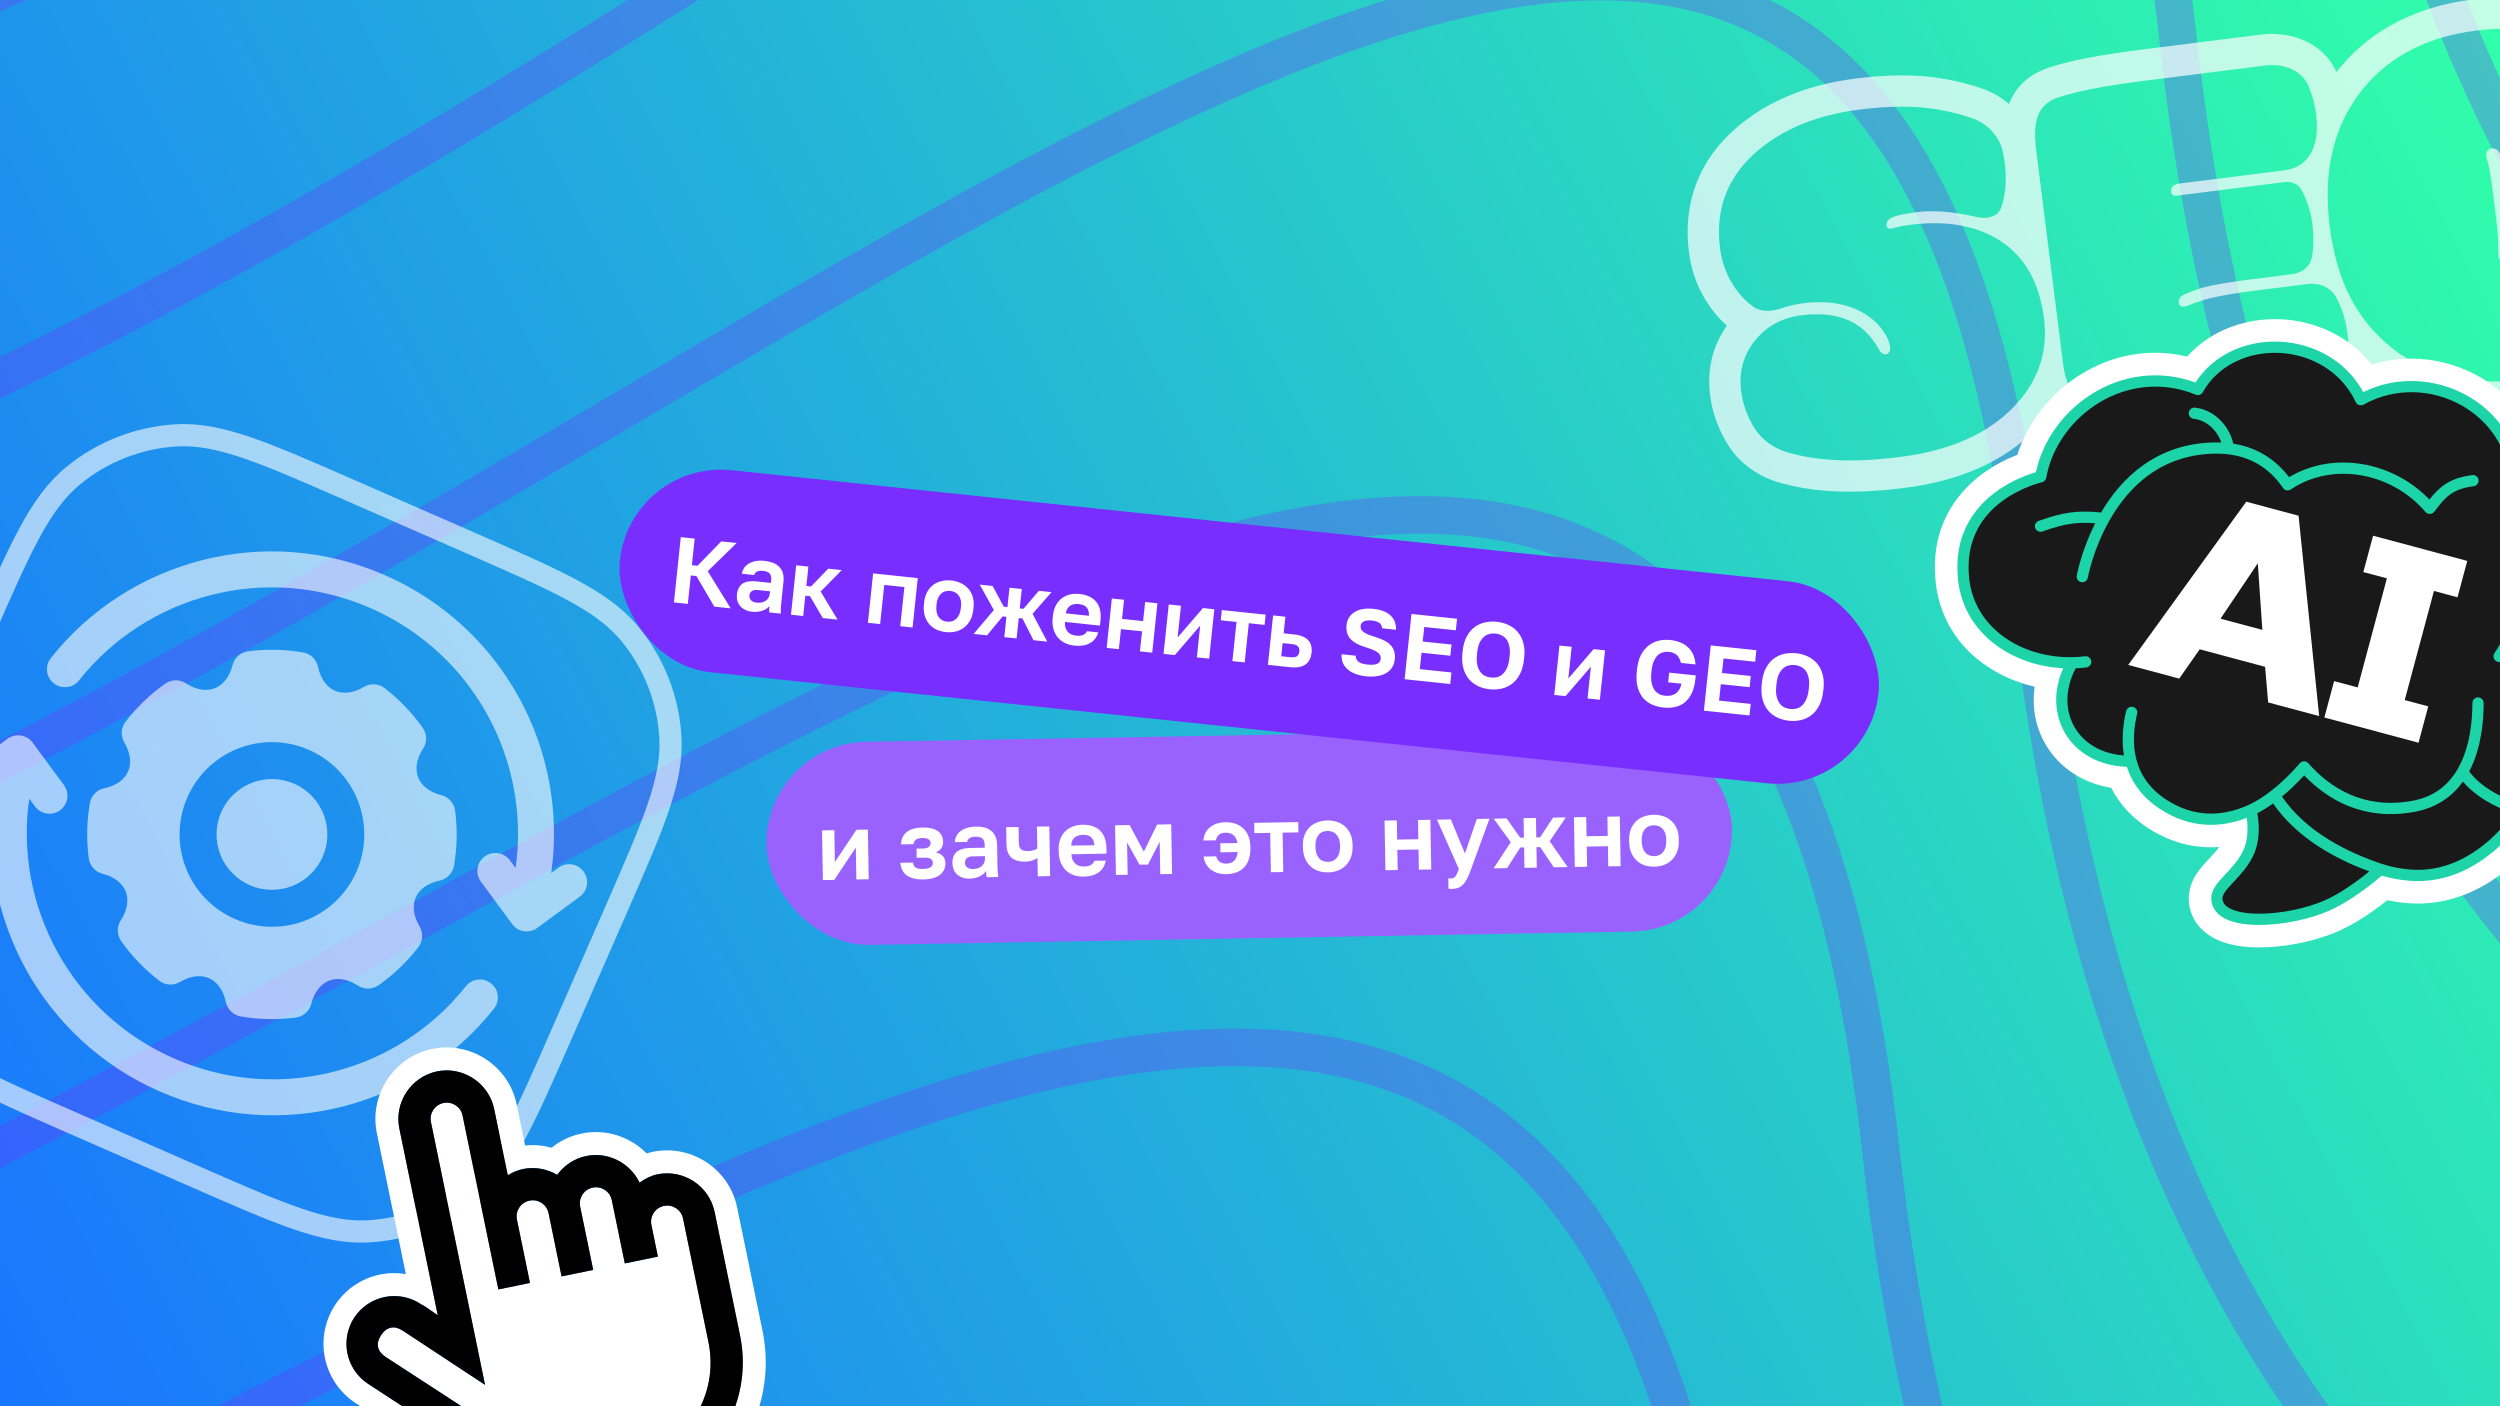
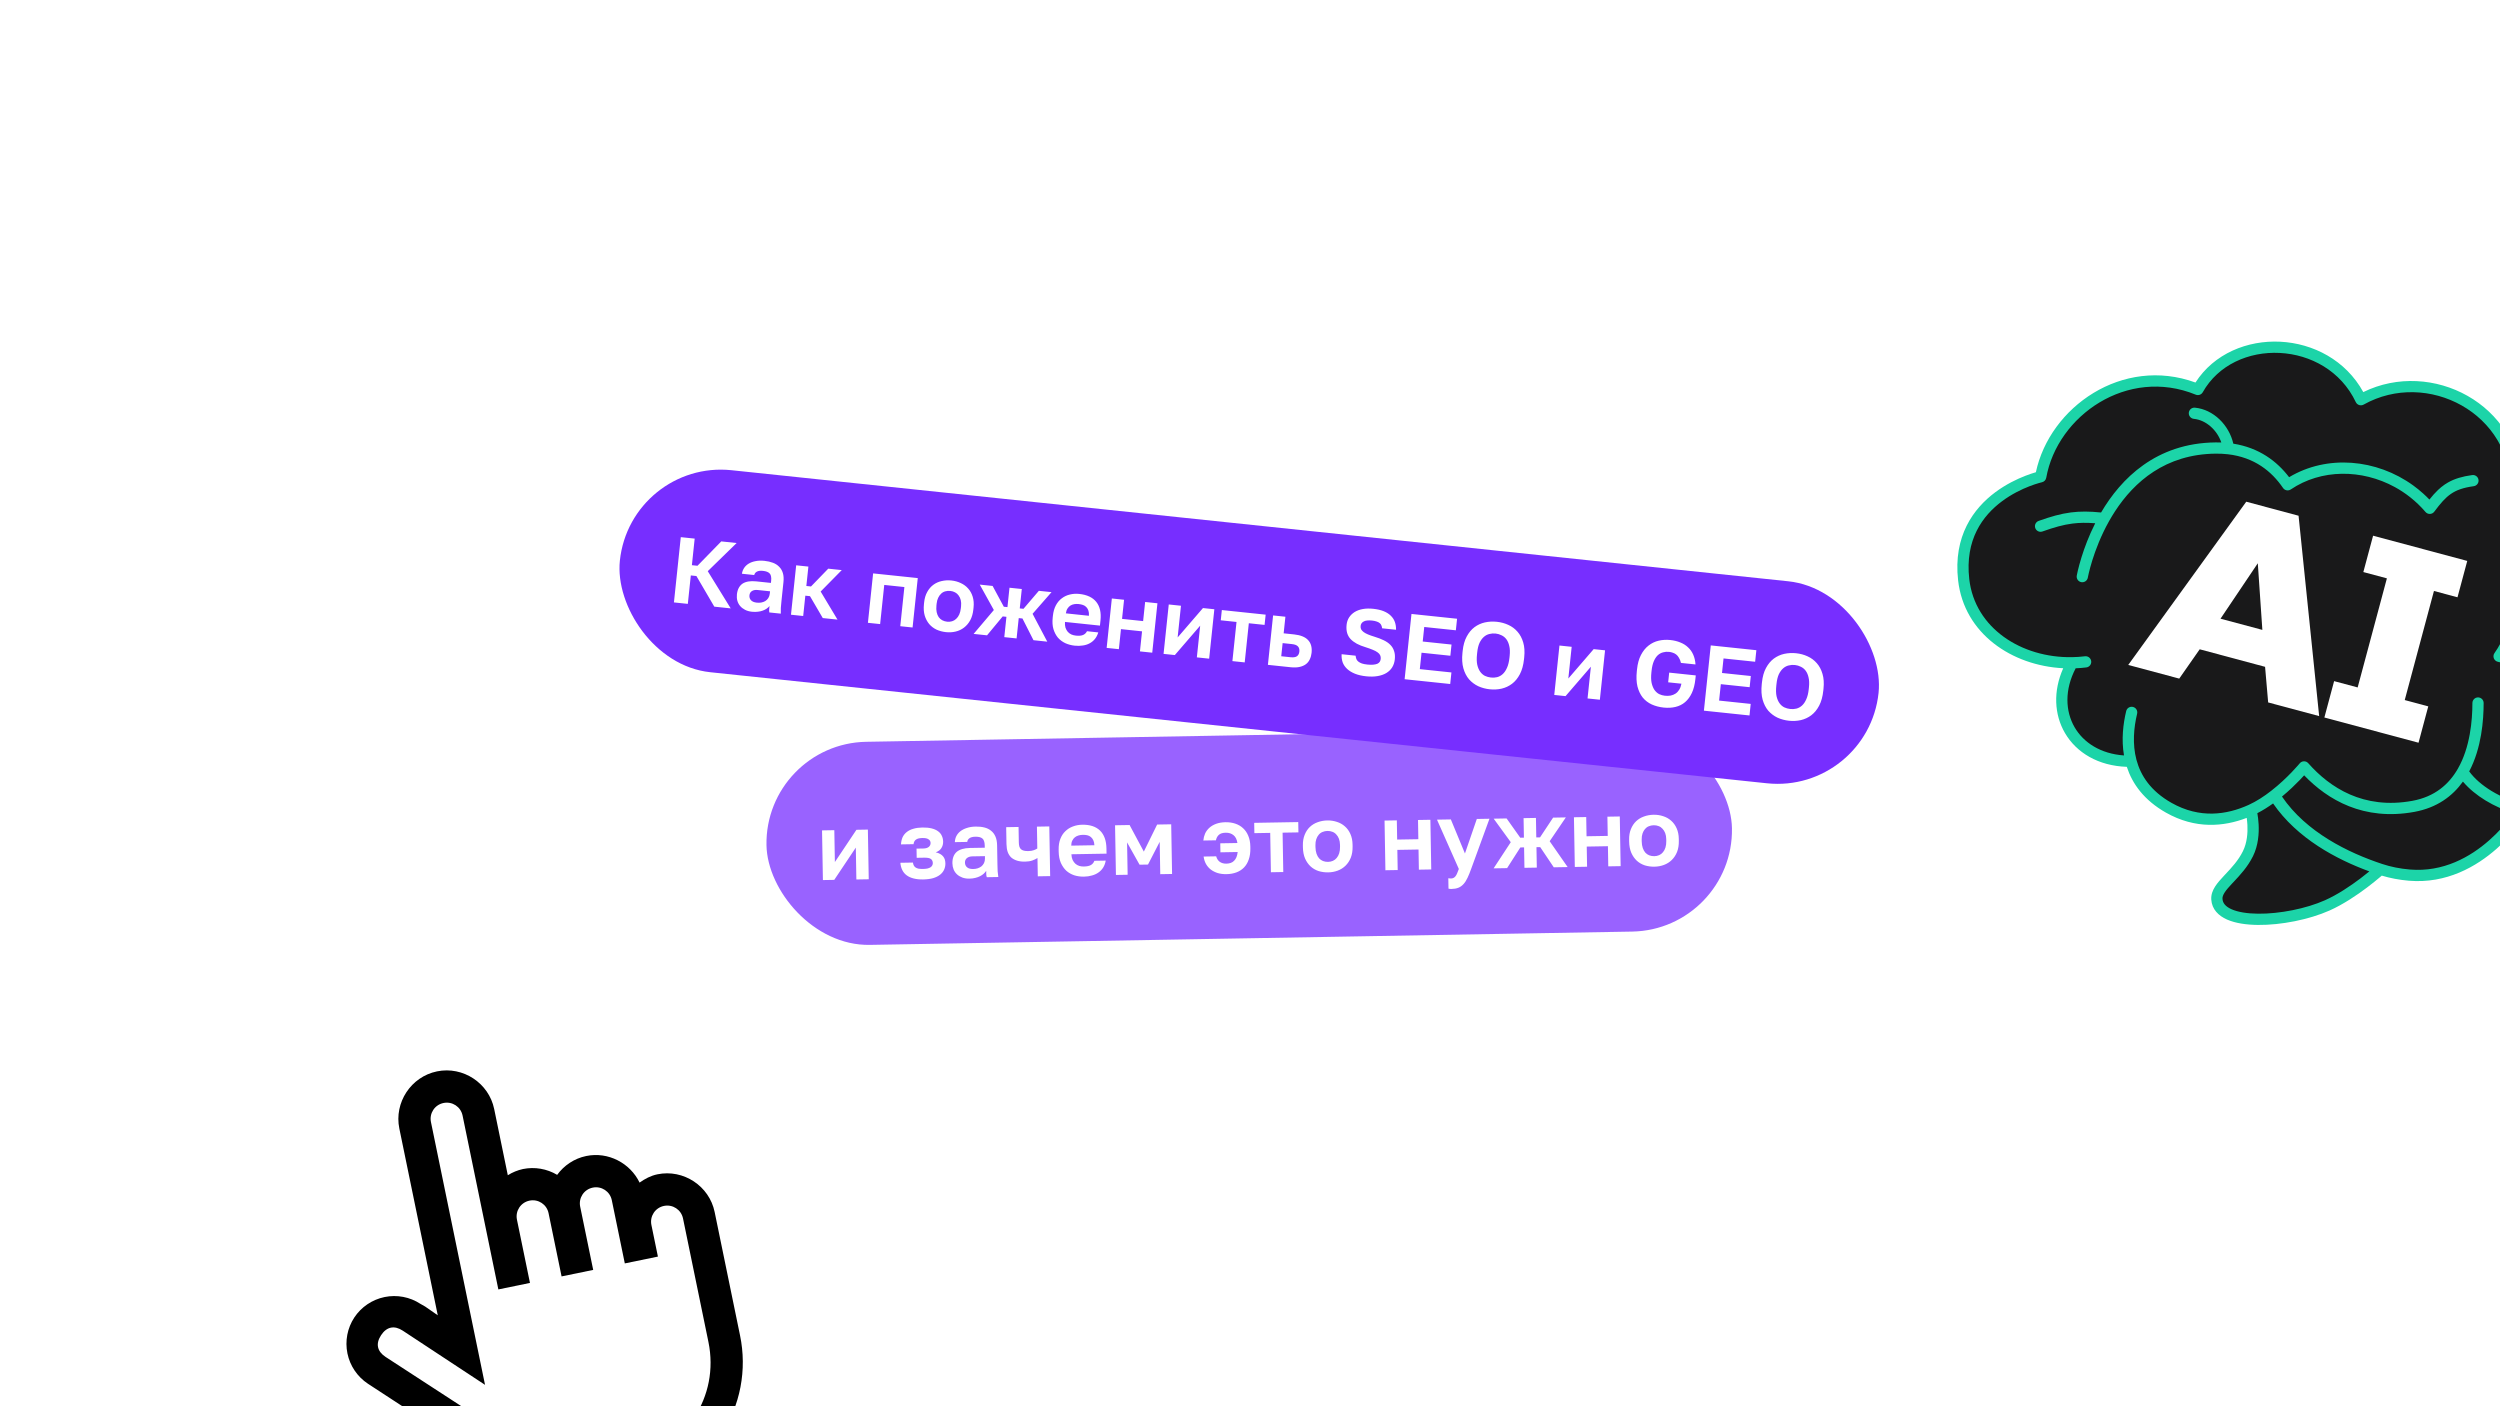
<svg xmlns="http://www.w3.org/2000/svg" width="1600" height="900" viewBox="0 0 1600 900" fill="none">
  <g clip-path="url(#clip0_15525_39882)">
    <g clip-path="url(#clip1_15525_39882)">
      <rect width="1600" height="900" fill="url(#paint0_linear_15525_39882)" />
      <g clip-path="url(#clip2_15525_39882)">
        <g opacity="0.3" filter="url(#filter0_f_15525_39882)">
          <g clip-path="url(#clip3_15525_39882)">
            <path d="M3413.26 -322.029C2886.2 -100.062 1801.39 67.849 1678.65 -1036.24C1525.23 -2416.35 -15.666 947.724 -1279.9 -1242" stroke="#772EFF" stroke-width="24" />
            <path d="M3318.51 31.601C2791.44 253.567 1706.63 421.479 1583.89 -682.608C1430.47 -2062.72 -140.125 1169.16 -1374.66 -888.366" stroke="#772EFF" stroke-width="24" />
            <path d="M3223.65 385.623C2696.58 607.589 1611.77 775.501 1489.04 -328.586C1335.61 -1708.69 -264.688 1390.98 -1469.52 -534.344" stroke="#772EFF" stroke-width="24" />
            <path d="M3128.68 740.061C2601.61 962.027 1516.8 1129.94 1394.06 25.852C1240.64 -1354.26 -389.362 1613.22 -1564.49 -179.906" stroke="#772EFF" stroke-width="24" />
            <path d="M3033.58 1094.95C2506.52 1316.91 1421.71 1484.83 1298.97 380.739C1145.55 -999.369 -514.158 1835.91 -1659.58 174.982" stroke="#772EFF" stroke-width="24" />
            <path d="M2938.36 1450.32C2411.3 1672.29 1326.49 1840.2 1203.75 736.112C1050.33 -643.996 -639.082 2059.08 -1754.8 530.354" stroke="#772EFF" stroke-width="24" />
            <path d="M2843 1806.22C2315.94 2028.19 1231.13 2196.1 1108.39 1092.01C954.965 -288.099 -764.147 2282.78 -1850.16 886.252" stroke="#772EFF" stroke-width="24" />
            <path d="M2747.49 2162.68C2220.42 2384.64 1135.61 2552.56 1012.87 1448.47C859.452 68.36 -889.364 2507.04 -1945.68 1242.71" stroke="#772EFF" stroke-width="24" />
            <path d="M2651.81 2519.75C2124.75 2741.72 1039.94 2909.63 917.197 1805.54C763.774 425.433 -1014.74 2731.91 -2041.35 1599.78" stroke="#772EFF" stroke-width="24" />
          </g>
        </g>
      </g>
    </g>
    <g opacity="0.6" filter="url(#filter1_f_15525_39882)">
-       <path fill-rule="evenodd" clip-rule="evenodd" d="M305.12 341.51C332.164 353.355 353.26 362.595 369.585 371.394C386.174 380.335 398.953 389.387 408.787 401.383C425.066 421.238 434.641 445.737 436.14 471.368C437.045 486.853 433.791 502.171 427.661 519.992C421.628 537.529 412.389 558.624 400.543 585.668L366.182 664.12C354.337 691.165 345.097 712.26 336.298 728.585C327.357 745.175 318.305 757.953 306.309 767.788C286.454 784.066 261.955 793.641 236.324 795.14C220.839 796.046 205.521 792.791 187.7 786.661C170.163 780.629 149.068 771.389 122.024 759.544L43.572 725.182C16.527 713.337 -4.568 704.098 -20.893 695.299C-37.483 686.357 -50.261 677.305 -60.096 665.31C-76.374 645.455 -85.949 620.956 -87.448 595.325C-88.354 579.84 -85.099 564.522 -78.969 546.701C-72.937 529.164 -63.697 508.069 -51.852 481.024L-17.491 402.572C-5.645 375.528 3.594 354.432 12.393 338.107C21.335 321.518 30.387 308.739 42.382 298.905C62.237 282.626 86.736 273.051 112.367 271.552C127.852 270.647 143.17 273.901 160.991 280.031C178.528 286.064 199.623 295.303 226.668 307.149L305.12 341.51ZM51.389 309.891C31.454 326.234 19.391 353.776 -4.735 408.859L-38.582 486.136C-62.708 541.219 -74.771 568.761 -73.266 594.495C-71.942 617.132 -63.486 638.768 -49.11 656.303C-32.766 676.238 -5.225 688.301 49.858 712.427L127.136 746.274C182.219 770.4 209.76 782.463 235.495 780.958C258.131 779.634 279.767 771.178 297.302 756.802C317.237 740.458 329.3 712.917 353.426 657.834L387.273 580.556C411.399 525.473 423.463 497.932 421.958 472.197C420.634 449.561 412.178 427.925 397.801 410.389C381.458 390.455 353.916 378.392 298.833 354.266L221.556 320.419C166.473 296.292 138.931 284.229 113.197 285.734C90.56 287.058 68.924 295.514 51.389 309.891Z" fill="white" />
-       <path d="M246.158 440.416C255.511 447.607 263.729 456.164 270.535 465.798C271.9 467.729 272.654 470.025 272.7 472.388C272.747 474.752 272.083 477.074 270.794 479.056C266.304 485.977 265.658 492.492 267.619 497.504C269.579 502.517 274.487 506.872 282.473 508.912C284.765 509.496 286.829 510.753 288.399 512.522C289.969 514.29 290.973 516.488 291.28 518.832C292.816 530.525 292.584 542.381 290.589 554.003C290.191 556.335 289.101 558.494 287.461 560.199C285.821 561.905 283.707 563.079 281.391 563.57C273.322 565.285 268.245 569.421 266.083 574.356C263.921 579.291 264.32 585.838 268.53 592.932C269.739 594.965 270.309 597.313 270.168 599.673C270.027 602.033 269.182 604.296 267.741 606.169C260.551 615.515 251.994 623.726 242.359 630.525C240.428 631.889 238.132 632.642 235.767 632.687C233.403 632.732 231.079 632.067 229.096 630.779C222.17 626.288 215.648 625.65 210.639 627.596C205.626 629.554 201.271 634.458 199.233 642.44C198.652 644.733 197.395 646.799 195.625 648.37C193.856 649.94 191.655 650.944 189.308 651.25C177.612 652.78 165.751 652.542 154.123 650.544C151.79 650.145 149.63 649.055 147.923 647.415C146.216 645.775 145.04 643.661 144.549 641.346C142.834 633.268 138.689 628.202 133.751 626.039C128.813 623.876 122.269 624.26 115.169 628.477C113.135 629.684 110.787 630.253 108.426 630.112C106.065 629.97 103.801 629.124 101.926 627.682C92.573 620.491 84.356 611.935 77.549 602.3C76.183 600.368 75.428 598.07 75.383 595.704C75.337 593.338 76.003 591.014 77.295 589.032C81.78 582.121 82.415 575.602 80.466 570.594C78.494 565.577 73.602 561.216 65.611 559.186C63.317 558.604 61.25 557.347 59.678 555.578C58.105 553.808 57.101 551.608 56.794 549.262C55.259 537.561 55.495 525.698 57.494 514.07C57.894 511.74 58.983 509.584 60.622 507.88C62.261 506.177 64.374 505.004 66.687 504.513C74.763 502.813 79.833 498.662 81.995 493.727C84.152 488.802 83.769 482.25 79.543 475.161C78.335 473.129 77.764 470.781 77.905 468.421C78.046 466.061 78.892 463.798 80.333 461.924C87.523 452.574 96.081 444.36 105.719 437.558C107.652 436.193 109.95 435.439 112.317 435.395C114.684 435.35 117.009 436.017 118.993 437.309C125.908 441.795 132.426 442.444 137.439 440.486C142.453 438.529 146.818 433.63 148.845 425.643C149.428 423.352 150.685 421.289 152.453 419.721C154.222 418.152 156.42 417.15 158.765 416.844C170.465 415.314 182.33 415.553 193.961 417.554C196.292 417.955 198.449 419.045 200.154 420.684C201.859 422.323 203.033 424.436 203.525 426.748C205.245 434.815 209.395 439.896 214.333 442.059C219.26 444.218 225.82 443.827 232.905 439.616C234.938 438.41 237.287 437.84 239.647 437.982C242.008 438.124 244.283 438.975 246.158 440.416ZM197.746 479.929C183.386 473.639 167.116 473.308 152.517 479.009C137.917 484.71 126.184 495.976 119.898 510.328C113.612 524.68 113.288 540.943 118.997 555.539C124.707 570.135 135.982 581.869 150.343 588.159C164.703 594.449 180.973 594.779 195.572 589.079C210.172 583.378 221.905 572.112 228.191 557.76C234.477 543.408 234.801 527.145 229.092 512.549C223.382 497.952 212.107 486.219 197.746 479.929ZM188.266 501.575C196.882 505.349 203.647 512.389 207.073 521.147C210.499 529.904 210.304 539.662 206.533 548.273C202.761 556.885 195.721 563.644 186.961 567.065C178.201 570.485 168.44 570.287 159.823 566.513C151.207 562.739 144.442 555.699 141.016 546.941C137.59 538.183 137.785 528.426 141.556 519.814C145.328 511.203 152.368 504.444 161.128 501.023C169.888 497.602 179.649 497.801 188.266 501.575Z" fill="white" />
      <path d="M298.098 631.248C254.799 685.92 178.512 706.823 111.544 677.491C45.257 648.458 8.953 579.34 18.718 511.122L22.384 516.102C26.153 521.221 33.358 522.319 38.477 518.554C43.597 514.789 44.692 507.587 40.923 502.468L20.906 475.279C17.137 470.16 9.932 469.063 4.813 472.828L-22.378 492.825C-27.497 496.59 -28.592 503.792 -24.824 508.911C-21.055 514.03 -13.85 515.127 -8.73 511.362L-4.084 507.946C-15.232 586.12 26.348 665.295 102.313 698.568C179.089 732.195 266.512 708.212 316.15 645.537C320.095 640.556 319.252 633.319 314.267 629.373C309.282 625.428 302.043 626.267 298.098 631.248Z" fill="white" />
      <path d="M50.593 435.444C93.892 380.773 170.179 359.87 237.147 389.201C303.435 418.235 339.738 487.352 329.974 555.57L326.308 550.591C322.539 545.472 315.334 544.374 310.214 548.139C305.095 551.904 304 559.106 307.769 564.225L327.785 591.413C331.554 596.532 338.759 597.63 343.879 593.865L371.069 573.868C376.189 570.103 377.284 562.901 373.515 557.782C369.746 552.663 362.541 551.565 357.422 555.33L352.776 558.747C363.923 480.573 322.344 401.397 246.379 368.125C169.602 334.497 82.18 358.481 32.542 421.156C28.597 426.137 29.439 433.374 34.424 437.319C39.409 441.265 46.648 440.425 50.593 435.444Z" fill="white" />
    </g>
    <path fill-rule="evenodd" clip-rule="evenodd" d="M257.807 851.648C252.379 848.072 247.482 849.08 243.897 854.51C240.321 859.939 241.331 864.845 246.759 868.421L345.298 932.506C357.575 938.311 371.472 940.966 386.293 937.917L403.674 934.34C438.729 927.127 460.608 893.911 453.397 858.866L437.133 779.823C435.978 774.208 430.539 770.635 424.935 771.788C419.32 772.943 415.744 778.372 416.899 783.987L421.063 804.22L399.878 808.579L391.551 768.112C390.396 762.497 384.968 758.922 379.353 760.077C373.738 761.232 370.162 766.661 371.318 772.275L379.645 812.743L359.411 816.906L351.084 776.439C349.929 770.824 344.5 767.248 338.886 768.404C333.271 769.559 329.695 774.987 330.85 780.602L339.177 821.069L318.944 825.233L296.045 713.948C294.89 708.333 289.461 704.757 283.846 705.913C278.232 707.068 274.656 712.496 275.811 718.111L310.419 886.303L257.807 851.648ZM339.06 747.613C345.165 747.267 351.272 748.744 356.582 751.908C360.952 745.936 367.44 741.438 375.19 739.843C385.634 737.694 396.023 741.222 403.159 748.256C405.666 750.727 407.771 753.629 409.337 756.87C412.507 754.597 415.994 752.694 419.968 751.734C420.234 751.67 420.501 751.61 420.771 751.554C437.403 748.132 453.942 759.018 457.367 775.66L473.629 854.692C475.893 865.572 475.985 876.791 473.901 887.706C471.818 898.621 467.599 909.017 461.487 918.297C455.375 927.578 447.49 935.559 438.285 941.784C429.08 948.009 418.736 952.355 407.847 954.572L390.446 958.152C372.17 961.871 352.043 958.776 335.214 950.736L235.464 885.582C228.704 881.108 223.991 874.138 222.357 866.197C220.723 858.257 222.301 849.993 226.745 843.213C231.22 836.453 238.19 831.74 246.13 830.106C251.822 828.935 257.679 829.414 263.038 831.416C265.155 832.207 267.194 833.236 269.115 834.495L272.1 836.19L280.169 841.785L255.578 722.275C252.153 705.632 263.041 689.103 279.683 685.679C296.325 682.255 312.854 693.142 316.279 709.784L324.997 752.154C327.983 750.272 331.274 748.925 334.722 748.17C336.161 747.88 337.61 747.695 339.06 747.613ZM336.078 733.12C341.785 732.524 347.53 733.015 353.014 734.542C358.419 730.181 364.924 726.958 372.229 725.455C387.936 722.223 403.387 727.616 413.866 738.195C415.13 737.794 416.445 737.447 417.811 737.166C442.386 732.109 466.695 748.107 471.755 772.699L488.011 851.7C488.012 851.704 488.013 851.709 488.013 851.713C490.668 864.482 490.776 877.65 488.331 890.46C485.884 903.276 480.931 915.481 473.755 926.377C466.579 937.273 457.321 946.644 446.514 953.953C435.711 961.259 423.571 966.36 410.792 968.964C410.787 968.965 410.783 968.965 410.778 968.966L393.391 972.544L393.376 972.547C371.652 976.968 348.284 973.261 328.881 963.991L327.999 963.57L227.393 897.856L227.356 897.832C217.356 891.213 210.386 880.903 207.969 869.158C205.552 857.413 207.886 845.188 214.46 835.16L214.478 835.132L214.496 835.105C221.115 825.106 231.424 818.135 243.17 815.718C248.68 814.584 254.297 814.496 259.742 815.401L241.189 725.235C236.13 700.647 252.134 676.35 276.722 671.291C301.311 666.231 325.607 682.235 330.667 706.824L336.078 733.12Z" fill="white" />
    <path d="M279.683 685.679C263.041 689.103 252.153 705.632 255.578 722.275L280.169 841.785L272.1 836.19L269.115 834.495C262.335 830.05 254.071 828.473 246.13 830.106C238.19 831.74 231.22 836.453 226.746 843.213C222.301 849.993 220.724 858.257 222.357 866.197C223.991 874.138 228.704 881.108 235.464 885.582L335.214 950.736C352.043 958.776 372.17 961.871 390.447 958.152L407.848 954.572C418.736 952.355 429.08 948.009 438.285 941.784C447.49 935.559 455.375 927.578 461.487 918.297C467.599 909.017 471.818 898.621 473.902 887.706C475.985 876.791 475.893 865.572 473.629 854.692L457.367 775.66C453.943 759.018 437.403 748.132 420.771 751.554C416.462 752.441 412.719 754.445 409.338 756.87C403.313 744.401 389.303 736.939 375.19 739.843C367.44 741.438 360.953 745.936 356.582 751.908C350.011 747.993 342.22 746.661 334.722 748.17C331.274 748.925 327.983 750.272 324.997 752.154L316.279 709.784C312.854 693.142 296.325 682.255 279.683 685.679ZM283.847 705.913C289.461 704.757 294.89 708.333 296.045 713.948L318.944 825.233L339.177 821.069L330.851 780.602C329.695 774.987 333.271 769.559 338.886 768.404C344.501 767.248 349.929 770.824 351.084 776.439L359.411 816.906L379.645 812.743L371.318 772.275C370.163 766.661 373.738 761.232 379.353 760.077C384.968 758.922 390.396 762.497 391.552 768.112L399.878 808.579L421.063 804.22L416.9 783.987C415.744 778.372 419.32 772.943 424.935 771.788C430.539 770.635 435.978 774.208 437.133 779.823L453.398 858.866C460.609 893.911 438.729 927.127 403.674 934.34L386.293 937.917C371.472 940.966 357.576 938.311 345.298 932.506L246.759 868.421C241.331 864.845 240.321 859.939 243.897 854.51C247.482 849.08 252.379 848.072 257.807 851.648L310.42 886.303L275.811 718.111C274.656 712.496 278.232 707.068 283.847 705.913Z" fill="black" />
    <g opacity="0.7" filter="url(#filter2_f_15525_39882)">
      <path fill-rule="evenodd" clip-rule="evenodd" d="M1551.5 256.677L1551.57 256.704L1551.65 256.73C1572.18 263.758 1593.81 265.723 1616.23 262.899C1651.74 258.426 1681 244.525 1701.55 219.663L1701.57 219.641L1701.59 219.62C1724.31 191.973 1731.49 156.215 1726.33 115.303C1721.61 77.792 1706.56 47 1679.93 25.129C1653.04 2.842 1619.69 -4.994 1582.08 -0.258C1547.37 4.113 1518.62 18.234 1497.74 43.077L1497.71 43.111L1497.68 43.145C1496.88 44.099 1496.11 45.061 1495.35 46.031C1485.93 25.606 1463.74 20.013 1447.52 22.056L1370.63 31.739C1345.04 34.962 1324.82 38.721 1311.03 43.327C1301.29 46.582 1291.87 52.893 1286.59 64.519C1286.29 65.198 1286 65.883 1285.73 66.575C1281.04 62.486 1275.62 59.285 1269.8 57.145C1262.03 54.289 1253.63 52.113 1244.67 50.535C1227.95 47.479 1208.82 47.588 1187.72 50.246C1158.1 53.977 1132.52 63.866 1112.24 80.947L1112.23 80.959L1112.21 80.97C1087.59 101.79 1076.88 129.361 1080.92 161.363C1082.54 174.275 1087.13 186.166 1094.67 196.716C1097.78 201.055 1101.29 205.003 1105.23 208.465C1095.9 221.516 1092.42 236.732 1094.46 252.918C1095.85 263.954 1099.63 274.366 1105.49 284.046C1113.59 297.413 1126.67 305.595 1139.92 309.191C1149.49 311.79 1159.16 313.445 1168.91 314.136C1183.73 315.295 1200.39 314.599 1218.71 312.292C1253.44 307.918 1282.44 295.828 1303.33 274.189L1303.37 274.148L1303.41 274.107C1306.29 271.092 1308.93 267.981 1311.33 264.782C1315.49 270.616 1320.85 275.656 1327.53 279.648C1341.49 288.149 1357.73 290.254 1374.54 288.137L1480.59 274.781C1495.16 272.947 1516.96 263.953 1521.57 240.831C1530.65 247.55 1540.63 252.86 1551.5 256.677ZM1145.18 289.878C1135.94 287.37 1127.6 281.872 1122.64 273.686C1118.12 266.221 1115.36 258.464 1114.34 250.415C1112.79 238.067 1115.68 227.307 1123.02 218.137C1123.07 218.069 1123.13 218.002 1123.18 217.934C1128.58 211.273 1135.25 206.613 1143.19 203.955C1146.24 202.936 1149.47 202.211 1152.89 201.78C1153.62 201.689 1154.33 201.608 1155.04 201.535C1166.56 200.367 1176.3 201.704 1184.27 205.545C1186.49 206.596 1188.59 207.88 1190.58 209.394L1190.63 209.432C1191.78 210.306 1192.89 211.257 1193.96 212.284C1195.4 213.673 1196.78 215.203 1198.09 216.872L1198.2 217.002L1198.28 217.112C1199.66 218.889 1200.96 220.823 1202.18 222.914C1202.43 223.342 1202.68 223.777 1202.92 224.219C1204.13 226.408 1207 227.811 1208.62 225.91C1209.53 224.856 1209.88 223.542 1209.68 221.969C1209.62 221.523 1209.55 221.072 1209.45 220.617C1208.86 217.93 1207.52 215.094 1205.42 212.107C1204.37 210.509 1203.15 208.977 1201.76 207.511C1199.99 205.659 1197.94 203.912 1195.61 202.271C1193.2 200.596 1190.64 199.157 1187.94 197.956L1187.89 197.934C1178.39 193.724 1167.13 192.439 1154.1 194.079C1153.38 194.17 1152.67 194.271 1151.96 194.381C1148.1 194.983 1144.4 195.878 1140.87 197.067C1134.69 199.146 1127.76 200.162 1122.38 196.478C1121.32 195.746 1120.28 194.958 1119.26 194.114C1116.25 191.6 1113.49 188.59 1110.98 185.085C1105.41 177.288 1102.02 168.546 1100.8 158.859C1097.61 133.541 1105.73 112.669 1125.16 96.244C1141.86 82.176 1163.55 73.462 1190.22 70.103C1210.06 67.604 1227.03 67.647 1241.12 70.233C1249.12 71.64 1256.37 73.537 1262.87 75.927C1272.02 79.291 1279.19 86.76 1281.53 96.212C1282.19 98.877 1282.69 101.597 1283.04 104.372C1284.03 112.188 1283.87 119.42 1282.58 126.068C1282.19 128.092 1281.7 130.009 1281.1 131.82C1280.98 132.203 1280.85 132.581 1280.71 132.954C1278.55 138.934 1271.24 140.417 1265.06 138.889C1261.9 138.106 1258.22 137.38 1254.03 136.709C1243.86 135.082 1234.75 134.776 1226.71 135.789C1226.24 135.847 1225.79 135.906 1225.34 135.966C1224.13 136.127 1222.99 136.292 1221.92 136.461C1216.5 137.312 1212.76 138.264 1210.69 139.315C1210.07 139.643 1209.53 139.995 1209.08 140.37C1207.7 141.509 1207.11 142.865 1207.31 144.439C1207.51 146.069 1209.31 146.715 1210.89 146.23C1211.8 145.947 1212.78 145.68 1213.81 145.429L1213.9 145.407C1216.53 144.771 1219.51 144.243 1222.85 143.823C1224.35 143.634 1225.83 143.472 1227.3 143.338C1227.42 143.327 1227.54 143.316 1227.65 143.306C1236.67 142.503 1245.07 142.728 1252.86 143.979C1256.44 144.554 1259.89 145.346 1263.21 146.354C1268.21 147.875 1272.92 149.887 1277.33 152.393C1279.56 153.677 1281.67 155.076 1283.67 156.59C1286.51 158.75 1289.12 161.143 1291.49 163.77C1300.5 173.762 1306.06 187.126 1308.17 203.863C1309.57 214.973 1308.5 225.395 1304.97 235.129C1304.05 237.652 1302.97 240.128 1301.73 242.557C1298.54 248.774 1294.27 254.688 1288.91 260.3C1272.07 277.74 1247.84 288.452 1216.2 292.436C1198.79 294.629 1183.52 295.21 1170.41 294.178C1161.96 293.584 1153.56 292.151 1145.18 289.878ZM1667.17 40.564C1645.29 22.408 1617.76 15.419 1584.58 19.598C1554.05 23.443 1530.22 35.558 1513.08 55.944C1508.95 60.903 1505.36 66.163 1502.33 71.724C1496.74 81.969 1493.01 93.236 1491.14 105.527L1491.11 105.714C1490.81 107.659 1490.57 109.63 1490.37 111.626C1490.35 111.775 1490.34 111.924 1490.32 112.074C1490.18 113.539 1490.07 115.019 1489.97 116.513C1489.86 118.365 1489.79 120.239 1489.75 122.133C1489.75 122.256 1489.74 122.379 1489.74 122.502C1489.74 122.586 1489.74 122.67 1489.74 122.755C1489.65 128.727 1489.94 134.909 1490.61 141.3C1490.74 142.505 1490.88 143.717 1491.03 144.937C1491.9 151.833 1493.11 158.366 1494.67 164.537C1494.99 165.837 1495.34 167.122 1495.69 168.39C1496.27 170.448 1496.89 172.464 1497.55 174.437C1498.83 178.245 1500.25 181.895 1501.83 185.387C1505.19 192.854 1509.23 199.599 1513.96 205.622C1515.49 207.567 1517.07 209.437 1518.69 211.233C1520 212.684 1521.33 214.087 1522.7 215.442C1532.96 225.649 1544.78 233.1 1558.15 237.797C1575.59 243.765 1594.11 245.513 1613.73 243.043C1645.36 239.059 1669.49 227.019 1686.1 206.922C1704.35 184.719 1711.14 155.014 1706.45 117.807C1702.24 84.343 1689.14 58.596 1667.17 40.564ZM1478.84 181.638C1483.12 181.517 1487.35 182.626 1490.64 185.049C1492.24 186.228 1493.62 187.719 1494.67 189.532C1498.64 196.381 1501.2 204.302 1502.33 213.293C1502.38 213.731 1502.44 214.168 1502.48 214.605L1502.49 214.654C1502.83 217.721 1503 220.751 1503.01 223.746C1503.02 227.594 1502.76 231.383 1502.22 235.112C1502.2 235.27 1502.18 235.428 1502.15 235.585C1502.13 235.742 1502.1 235.899 1502.08 236.056C1500.28 247.301 1489.4 253.5 1478.09 254.925L1372.04 268.281C1358.37 270.002 1346.99 268.081 1337.89 262.517C1330.86 258.333 1325.89 252.205 1322.98 244.134C1321.78 240.813 1320.93 237.162 1320.43 233.183L1303.15 96.011C1300.51 75.04 1305.56 66.255 1317.38 62.307C1329.2 58.358 1347.78 54.788 1373.13 51.595L1450.02 41.912C1461.51 40.465 1473.51 44.943 1477.7 55.719L1477.74 55.807C1477.75 55.844 1477.76 55.88 1477.78 55.916L1477.82 56.023C1479.53 60.42 1480.78 64.541 1481.56 68.386C1481.85 69.762 1482.07 71.103 1482.23 72.409C1483.64 83.527 1482.48 92.17 1478.78 98.339C1478.51 98.811 1478.22 99.268 1477.92 99.71C1476.04 102.473 1473.67 104.641 1470.82 106.215C1468.18 107.668 1465.13 108.614 1461.66 109.051L1395.03 117.442C1393.63 117.618 1392.5 117.95 1391.63 118.44C1389.96 119.381 1389.25 120.901 1389.52 123C1389.7 124.46 1391.03 125.493 1392.5 125.309L1462.34 116.513C1462.42 116.502 1462.51 116.493 1462.59 116.484C1465.18 116.213 1467.77 116.78 1469.83 118.132C1471.09 118.957 1472.16 120.075 1472.92 121.473C1473.71 122.928 1474.47 124.495 1475.22 126.176C1475.47 126.733 1475.71 127.301 1475.95 127.882C1477.98 133.329 1479.28 138.255 1479.83 142.658C1479.99 143.894 1480.12 145.108 1480.22 146.299C1480.72 151.919 1480.67 157.032 1480.07 161.638C1479.91 162.822 1479.72 163.972 1479.49 165.088C1478.96 167.679 1477.62 169.845 1475.78 171.528C1475.65 171.644 1475.52 171.759 1475.39 171.871C1473.05 173.85 1469.99 175.097 1466.77 175.502L1440.55 178.804C1428.57 180.313 1419.39 181.812 1413.02 183.3L1412.8 183.352C1412.29 183.471 1411.8 183.591 1411.33 183.711C1409.54 184.166 1408.01 184.621 1406.74 185.075C1402.41 186.54 1399.32 187.754 1397.49 188.717C1396.87 189.042 1396.39 189.339 1396.06 189.607C1394.75 190.778 1394.19 192.134 1394.39 193.675C1394.43 194.026 1394.51 194.355 1394.63 194.661C1395.46 196.768 1398.32 196.448 1400.4 195.562C1400.51 195.515 1400.63 195.469 1400.74 195.422C1400.87 195.367 1401 195.312 1401.13 195.258C1403.74 194.172 1406.43 193.197 1409.2 192.332L1409.33 192.291C1410.3 191.988 1411.28 191.699 1412.27 191.423C1412.92 191.242 1413.57 191.067 1414.23 190.899C1414.38 190.86 1414.53 190.822 1414.68 190.784C1422.85 188.973 1431.78 187.456 1441.48 186.234L1476.64 181.807C1477.37 181.715 1478.11 181.658 1478.84 181.638Z" fill="white" />
      <path d="M1600.99 100.561C1600.72 99.842 1600.44 99.192 1600.13 98.611C1598.72 95.912 1596.92 94.699 1594.75 94.973C1594.37 95.021 1594 95.097 1593.64 95.201C1591.38 95.863 1590.82 98.563 1591.4 100.841C1591.64 101.766 1591.9 102.769 1592.18 103.852L1592.2 103.908C1592.29 104.259 1592.38 104.619 1592.48 104.987C1593 106.937 1593.6 110.246 1594.3 114.914C1594.69 117.576 1595.12 120.678 1595.57 124.223C1595.65 124.816 1595.73 125.422 1595.8 126.039L1597.16 136.772C1597.23 137.391 1597.31 137.997 1597.38 138.589C1597.83 142.231 1598.16 145.351 1598.39 147.948C1598.57 150.028 1598.68 151.772 1598.72 153.181C1598.78 155.41 1598.84 157.431 1598.9 159.241L1598.9 159.301C1598.93 160.273 1598.96 161.185 1598.99 162.036L1599.1 164.481C1599.14 165.459 1599.64 166.398 1600.55 166.747C1601.6 167.146 1602.69 167.273 1603.83 167.13C1605.52 166.917 1606.77 165.915 1607.58 164.123C1607.89 163.435 1608.13 162.632 1608.31 161.713L1608.32 161.642C1608.4 161.229 1608.47 160.793 1608.52 160.333C1608.72 158.476 1608.75 155.997 1608.61 152.895C1608.54 151.488 1608.44 149.952 1608.3 148.289C1608.04 145.113 1607.66 141.47 1607.14 137.36L1605.33 122.994C1604.82 118.97 1604.31 115.417 1603.78 112.336C1603.09 108.25 1602.38 104.994 1601.66 102.568C1601.44 101.82 1601.22 101.151 1600.99 100.561Z" fill="white" />
    </g>
    <path fill-rule="evenodd" clip-rule="evenodd" d="M1614.68 518.127C1617.73 518.763 1620.72 519.012 1623.64 518.913C1665.3 517.507 1691.32 445.068 1663.27 416.676C1689.49 374.378 1661.88 317.656 1610.47 315.049C1611.73 264.746 1560.63 235.635 1519.04 251.981C1516.3 253.058 1513.6 254.333 1510.96 255.812C1509.8 253.356 1508.49 251.035 1507.06 248.849C1483.66 213.081 1426.76 213.434 1406.64 249.263C1360.52 230.39 1313.52 263.4 1306.06 305.14C1306.06 305.14 1250.66 317.286 1256.76 371.037C1259.86 398.32 1281.28 416.56 1307.13 422.276C1310.45 423.011 1313.85 423.538 1317.29 423.852C1320.25 424.122 1323.26 424.234 1326.27 424.18C1324.72 426.885 1323.45 429.607 1322.45 432.321C1321.25 435.588 1320.43 438.844 1319.98 442.047C1316.94 463.61 1330.52 482.771 1354.46 486.544C1357.44 487.014 1360.57 487.245 1363.86 487.213C1364.61 490.054 1365.64 492.875 1367 495.636C1370.89 503.561 1377.46 510.989 1387.95 516.937C1400.39 523.981 1412.45 525.335 1423.35 523.669C1426.4 523.204 1429.35 522.504 1432.2 521.626C1435.12 520.725 1437.92 519.637 1440.59 518.425C1440.59 518.425 1441.59 522.114 1441.9 527.321C1442.09 530.335 1442.05 533.859 1441.46 537.47C1440.97 540.451 1440.11 543.491 1438.69 546.354C1435.5 552.824 1430.9 557.707 1426.94 561.927C1422.31 566.851 1418.52 570.872 1418.8 575.457C1419.88 593.428 1464.38 590.566 1489.37 579.477C1499.09 575.166 1508.84 568.233 1515.41 563.082C1520.34 559.221 1523.48 556.362 1523.48 556.362C1526.24 557.273 1529.13 558.051 1532.17 558.673C1535.3 559.316 1538.58 559.793 1542.03 560.082C1575.44 562.884 1598.96 538.951 1609.1 526.034C1612.76 521.359 1614.68 518.127 1614.68 518.127ZM1527.88 576.144C1531.92 577.003 1536.13 577.629 1540.52 577.997C1570 580.47 1592.82 566.756 1607.28 554.04C1614.22 547.943 1619.61 541.768 1623.37 536.963C1652.91 536.641 1674.21 512.298 1684.19 489.701C1690.2 476.092 1693.5 460.709 1692.87 445.939C1692.42 435.474 1689.93 424.597 1684.39 414.99C1704.76 367.91 1678.35 311.58 1627.41 299.379C1619.19 247.108 1564.68 218.782 1518 233.317C1503.33 214.885 1481.46 205.416 1460.14 204.334C1438.44 203.234 1415.37 210.784 1399.74 228.194C1350.69 216.467 1304.59 248.77 1291.07 291.089C1291.04 291.098 1291.02 291.108 1290.99 291.117C1284.86 293.497 1276.58 297.405 1268.38 303.518C1251.41 316.166 1234.97 338.424 1238.9 373.065C1243.05 409.611 1270.97 432.173 1302.19 439.524C1300.36 452.417 1302.66 465.233 1309.13 476.347C1317.81 491.258 1332.87 501.196 1351.19 504.221C1356.68 515.079 1365.66 524.969 1379.09 532.58C1393.48 540.731 1407.56 543.048 1420.34 542.087C1418.58 544.549 1416.32 546.962 1413.37 550.106C1413.19 550.298 1413.01 550.492 1412.83 550.689C1410.84 552.814 1407.89 555.99 1405.57 559.603C1403.13 563.431 1400.42 569.231 1400.86 576.535C1401.67 590.182 1411.24 598.016 1419.49 601.668C1427.4 605.167 1436.63 606.259 1444.94 606.342C1461.75 606.511 1481.69 602.553 1496.66 595.91C1507 591.321 1516.8 584.597 1523.64 579.437C1525.17 578.279 1526.59 577.17 1527.88 576.144Z" fill="white" />
    <path d="M1256.76 371.036C1250.66 317.285 1306.06 305.139 1306.06 305.139C1313.52 263.399 1360.52 230.389 1406.64 249.262C1427.99 211.243 1490.75 213.169 1510.96 255.811C1553.66 231.888 1611.81 261.429 1610.47 315.048C1661.88 317.655 1689.49 374.377 1663.27 416.675C1693.28 447.052 1661.39 527.851 1614.68 518.126C1614.68 518.126 1587.53 563.898 1542.03 560.081C1535.25 559.512 1529.09 558.213 1523.48 556.361C1523.48 556.361 1506.37 571.932 1489.37 579.476C1464.38 590.565 1419.88 593.427 1418.8 575.456C1418.29 566.943 1431.76 560.374 1438.69 546.353C1444.79 534.026 1440.6 518.424 1440.6 518.424C1425.99 525.044 1407.42 527.966 1387.95 516.936C1373.8 508.915 1366.78 498.203 1363.86 487.213C1326.97 487.565 1308.77 454.77 1326.27 424.179C1292.59 424.774 1260.6 404.851 1256.76 371.036Z" fill="#19191A" />
    <path fill-rule="evenodd" clip-rule="evenodd" d="M1459.05 225.88C1439.23 224.875 1419.65 233.438 1409.77 251.023C1408.88 252.605 1406.95 253.277 1405.28 252.59C1361.55 234.696 1316.71 265.986 1309.59 305.772C1309.34 307.203 1308.25 308.338 1306.83 308.651L1306.83 308.651L1306.81 308.655L1306.72 308.676C1306.63 308.696 1306.5 308.729 1306.32 308.775C1305.95 308.867 1305.4 309.013 1304.69 309.219C1303.27 309.631 1301.24 310.283 1298.8 311.229C1293.91 313.127 1287.48 316.183 1281.27 320.814C1268.96 329.991 1257.46 345.308 1260.33 370.63C1263.9 402.019 1293.72 421.158 1326.21 420.584C1328.92 420.536 1331.65 420.349 1334.37 420.019C1336.34 419.78 1338.13 421.184 1338.37 423.155C1338.61 425.127 1337.2 426.919 1335.23 427.158C1332.97 427.433 1330.7 427.617 1328.43 427.712C1321.23 441.454 1321.78 455.189 1327.77 465.49C1333.46 475.268 1344.35 482.427 1359.36 483.484C1357.6 473.308 1358.8 463.283 1360.76 455.094C1361.22 453.162 1363.16 451.971 1365.09 452.432C1367.03 452.894 1368.22 454.834 1367.76 456.765C1365.65 465.56 1364.62 476.129 1367.33 486.287C1370.01 496.354 1376.42 506.268 1389.73 513.808C1407.91 524.11 1425.22 521.448 1439.11 515.149C1444.12 512.881 1449.02 509.662 1453.48 506.189C1458.81 502.045 1463.41 497.621 1466.68 494.222C1468.31 492.526 1469.6 491.094 1470.48 490.091C1470.74 489.802 1470.96 489.549 1471.14 489.336C1471.28 489.18 1471.39 489.045 1471.49 488.933C1471.6 488.801 1471.68 488.701 1471.74 488.636L1471.79 488.564L1471.81 488.547C1472.48 487.733 1473.47 487.251 1474.52 487.231C1475.58 487.211 1476.58 487.654 1477.28 488.444C1491.08 504.045 1512.58 518.252 1543.87 512.539C1558.34 509.896 1567.31 501.904 1572.97 492.085C1580.9 478.343 1582.33 461.008 1582.34 449.927C1582.35 447.942 1583.96 446.334 1585.94 446.337C1587.93 446.34 1589.54 447.952 1589.53 449.938C1589.52 460.846 1588.22 478.655 1580.29 493.697C1583.6 498.266 1588.61 502.573 1594.49 506.167C1601.08 510.19 1608.54 513.174 1615.42 514.606C1636.25 518.943 1654.65 503.197 1664.46 480.987C1669.29 470.04 1671.79 457.944 1671.31 446.864C1670.84 435.772 1667.41 425.982 1660.71 419.202C1659.54 418.021 1659.34 416.193 1660.21 414.78C1685.06 374.707 1658.85 321.102 1610.29 318.639C1608.34 318.541 1606.83 316.908 1606.88 314.959C1608.14 264.412 1553.24 236.245 1512.72 258.948C1511.85 259.435 1510.82 259.54 1509.87 259.237C1508.92 258.934 1508.14 258.252 1507.71 257.352C1498.26 237.408 1478.82 226.883 1459.05 225.88ZM1576.28 500.226C1569.61 509.534 1559.69 516.96 1545.16 519.613C1512.68 525.544 1489.65 511.838 1474.66 496.21C1473.88 497.075 1472.94 498.088 1471.86 499.209C1468.96 502.217 1465.05 506.024 1460.47 509.798C1476.04 532.71 1503.04 545.815 1524.61 552.947C1529.94 554.709 1535.83 555.953 1542.33 556.498C1563.73 558.293 1580.97 548.45 1593.04 537.834C1599.07 532.541 1603.73 527.122 1606.88 523.025C1607.63 522.056 1608.29 521.162 1608.86 520.364C1602.69 518.547 1596.42 515.767 1590.75 512.304C1585.24 508.941 1580.16 504.847 1576.28 500.226ZM1616.41 522.087C1615.54 523.389 1614.26 525.227 1612.58 527.412C1609.22 531.778 1604.25 537.563 1597.79 543.236C1584.92 554.552 1565.82 565.685 1541.73 563.664C1535.46 563.138 1529.67 562.01 1524.34 560.401C1523.92 560.761 1523.43 561.184 1522.86 561.66C1520.95 563.271 1518.23 565.495 1514.97 567.959C1508.48 572.859 1499.7 578.827 1490.83 582.762C1477.84 588.527 1459.95 592.109 1445.08 591.959C1437.67 591.885 1430.67 590.882 1425.31 588.514C1419.89 586.115 1415.59 581.995 1415.21 575.672C1415.02 572.508 1416.16 569.743 1417.69 567.352C1419.19 565.004 1421.26 562.722 1423.33 560.514C1423.64 560.18 1423.96 559.845 1424.27 559.509C1428.28 555.243 1432.52 550.729 1435.47 544.759C1438.13 539.382 1438.61 533.107 1438.34 527.956C1438.25 526.268 1438.08 524.739 1437.9 523.45C1423.24 529.087 1405.09 530.779 1386.18 520.065C1372.29 512.192 1364.72 501.74 1361.16 490.776C1342.93 490.172 1328.9 481.724 1321.56 469.109C1314.69 457.313 1313.93 442.329 1320.46 427.678C1287.71 426.014 1257.07 405.647 1253.19 371.442C1249.96 343.013 1263.11 325.382 1276.97 315.048C1283.85 309.924 1290.89 306.584 1296.2 304.525C1298.85 303.493 1301.09 302.776 1302.68 302.313C1302.78 302.286 1302.87 302.259 1302.96 302.233C1311.86 260.479 1358.4 227.772 1405.11 244.817C1416.99 226.239 1438.44 217.634 1459.41 218.698C1480.3 219.758 1501.24 230.42 1512.51 250.939C1556.1 229.507 1613.02 258.565 1614.08 311.709C1665.19 316.652 1692.36 372.923 1667.72 416.215C1674.72 424.421 1678.01 435.236 1678.5 446.556C1679.03 458.865 1676.26 472.057 1671.04 483.891C1661.05 506.497 1641.15 525.766 1616.41 522.087ZM1444.7 520.435C1445.01 522.204 1445.37 524.685 1445.52 527.577C1445.82 533.308 1445.35 540.997 1441.92 547.947C1438.47 554.919 1433.52 560.173 1429.59 564.357C1429.24 564.721 1428.91 565.078 1428.58 565.426C1426.48 567.677 1424.84 569.511 1423.75 571.227C1422.68 572.899 1422.32 574.148 1422.39 575.241C1422.55 577.903 1424.22 580.165 1428.22 581.937C1432.3 583.74 1438.19 584.698 1445.16 584.768C1459.05 584.908 1475.92 581.514 1487.91 576.189C1496.05 572.581 1504.32 566.991 1510.64 562.22C1512.84 560.556 1514.78 559.006 1516.38 557.696C1495.45 550.027 1470.23 536.699 1454.77 514.203C1451.61 516.476 1448.22 518.626 1444.7 520.435Z" fill="#1CD4A8" />
    <path d="M1583.18 311.166C1585.15 310.896 1586.52 309.082 1586.25 307.115C1585.98 305.148 1584.17 303.772 1582.2 304.042C1575.84 304.916 1570.92 306.39 1566.69 308.807C1565.94 309.232 1565.22 309.686 1564.51 310.172C1563.02 311.197 1561.63 312.344 1560.3 313.608C1558.4 315.407 1556.62 317.444 1554.82 319.715C1553.57 318.408 1552.27 317.152 1550.94 315.949C1548.88 314.081 1546.73 312.339 1544.51 310.724C1520.99 293.631 1489.28 290.859 1465.03 305.405C1457.22 295.167 1445.81 286.557 1429.33 283.949C1426.6 272.056 1416.64 262.061 1404.77 260.91C1402.79 260.718 1401.03 262.166 1400.84 264.142C1400.65 266.119 1402.09 267.876 1404.07 268.068C1411.72 268.81 1418.87 275.052 1421.65 283.2C1420.45 283.151 1419.21 283.132 1417.96 283.145C1379.88 283.527 1357.39 306.351 1344.69 328C1337.32 327.243 1331.3 327.195 1325.35 327.961C1318.79 328.806 1312.49 330.621 1304.76 333.367C1302.89 334.032 1301.91 336.088 1302.57 337.959C1303.24 339.831 1305.29 340.809 1307.16 340.144C1314.7 337.469 1320.45 335.844 1326.27 335.094C1330.74 334.518 1335.35 334.446 1340.94 334.88C1336.83 342.997 1334.03 350.645 1332.19 356.562C1331.08 360.103 1330.33 363.038 1329.84 365.099C1329.6 366.13 1329.42 366.943 1329.31 367.506C1329.25 367.787 1329.21 368.006 1329.18 368.158C1329.16 368.241 1329.15 368.323 1329.13 368.406C1328.78 370.361 1330.08 372.232 1332.04 372.58C1333.99 372.928 1335.86 371.623 1336.21 369.668C1336.25 369.428 1336.3 369.189 1336.35 368.95C1336.45 368.452 1336.61 367.707 1336.84 366.749C1337.29 364.83 1338.01 362.059 1339.05 358.697C1341.15 351.962 1344.55 342.907 1349.77 333.592C1350.96 331.472 1352.24 329.343 1353.62 327.228C1365.89 308.384 1385.9 290.658 1418.03 290.336C1420.78 290.308 1423.38 290.446 1425.85 290.731C1442.84 292.688 1453.86 301.645 1461.13 312.287C1462.24 313.923 1464.47 314.348 1466.11 313.239C1485.53 300.104 1511.55 300.142 1532.73 311.743C1536.07 313.575 1539.29 315.696 1542.35 318.098C1545.92 320.905 1549.27 324.096 1552.32 327.662C1553.03 328.493 1554.08 328.956 1555.17 328.919C1556.27 328.882 1557.28 328.349 1557.94 327.472C1561.94 322.093 1564.99 318.57 1568.58 316.099C1572.1 313.681 1576.41 312.096 1583.18 311.166Z" fill="#1CD4A8" />
    <path d="M1615.32 383.38C1615.35 381.395 1613.77 379.758 1611.78 379.725C1609.8 379.691 1608.16 381.274 1608.13 383.259L1608.13 383.283C1608.13 383.309 1608.12 383.354 1608.12 383.417C1608.12 383.542 1608.11 383.738 1608.09 383.999C1608.06 384.521 1608.01 385.304 1607.91 386.303C1607.7 388.304 1607.3 391.163 1606.55 394.534C1605.04 401.3 1602.11 409.993 1596.48 417.966C1595.78 418.95 1595.63 420.217 1596.06 421.34C1596.5 422.463 1597.47 423.294 1598.64 423.552C1610.67 426.193 1619.34 429.91 1625.47 435.369C1631.53 440.758 1635.46 448.146 1637.45 458.826C1637.81 460.779 1639.69 462.066 1641.64 461.702C1643.59 461.338 1644.88 459.46 1644.52 457.508C1642.31 445.658 1637.77 436.686 1630.25 429.996C1623.82 424.274 1615.46 420.45 1605.18 417.731C1609.69 410.072 1612.19 402.274 1613.57 396.104C1614.39 392.416 1614.83 389.274 1615.06 387.041C1615.17 385.923 1615.24 385.029 1615.27 384.405C1615.29 384.093 1615.3 383.848 1615.31 383.675C1615.31 383.578 1615.31 383.478 1615.32 383.38Z" fill="#1CD4A8" />
    <path d="M1547.86 475.345L1487.6 459.199L1493.83 435.928L1508.9 439.965L1527.61 370.153L1512.54 366.116L1518.78 342.846L1579.04 358.992L1572.8 382.262L1557.73 378.226L1539.03 448.038L1554.09 452.074L1547.86 475.345Z" fill="white" />
    <path d="M1394.71 434.308L1362.07 425.562L1437.6 321.095L1471.08 330.065L1484.26 458.303L1451.62 449.557L1449.65 426.762L1407.81 415.549L1394.71 434.308ZM1421.13 395.959L1447.91 403.135L1444.99 360.486L1421.13 395.959Z" fill="white" />
    <rect x="489.413" y="475.881" width="618" height="130" rx="65" transform="rotate(-1 489.413 475.881)" fill="#9962FF" />
    <path d="M526.66 563.245L526.105 531.45L533.964 531.313L534.32 551.71L548.121 531.066L555.44 530.938L555.995 562.733L548.076 562.871L547.72 542.474L533.919 563.118L526.66 563.245ZM590.824 562.845C588.544 562.885 586.52 562.68 584.752 562.231C582.984 561.782 581.492 561.108 580.276 560.209C579.06 559.31 578.12 558.186 577.457 556.837C576.793 555.489 576.386 553.936 576.235 552.178L584.274 552.038C584.366 552.716 584.536 553.313 584.785 553.829C585.034 554.345 585.402 554.778 585.888 555.13C586.374 555.482 586.999 555.751 587.763 555.937C588.565 556.083 589.547 556.146 590.706 556.126C591.866 556.106 592.845 556.009 593.642 555.835C594.438 555.621 595.093 555.349 595.608 555.02C596.121 554.651 596.474 554.245 596.667 553.802C596.899 553.358 597.011 552.896 597.003 552.416C596.982 551.216 596.566 550.323 595.756 549.737C594.985 549.15 593.56 548.875 591.481 548.912L586.681 548.995L586.579 543.116L590.958 543.04C592.478 543.013 593.632 542.673 594.421 542.019C595.209 541.365 595.595 540.518 595.577 539.479C595.568 538.999 595.461 538.58 595.255 538.224C595.088 537.827 594.782 537.492 594.337 537.22C593.931 536.907 593.407 536.676 592.765 536.527C592.122 536.378 591.321 536.312 590.361 536.329C589.401 536.346 588.562 536.441 587.845 536.613C587.168 536.785 586.593 537.055 586.119 537.423C585.685 537.751 585.352 538.157 585.12 538.641C584.889 539.125 584.738 539.668 584.669 540.269L576.63 540.409C576.721 538.728 577.054 537.221 577.631 535.891C578.248 534.56 579.129 533.445 580.273 532.545C581.417 531.604 582.825 530.9 584.497 530.431C586.168 529.921 588.084 529.648 590.243 529.61C592.563 529.57 594.547 529.755 596.194 530.166C597.882 530.577 599.272 531.193 600.367 532.014C601.461 532.795 602.258 533.761 602.758 534.913C603.297 536.023 603.579 537.279 603.604 538.678C603.63 540.198 603.254 541.565 602.475 542.779C601.736 543.992 600.532 544.893 598.862 545.482C600.027 545.742 600.993 546.105 601.761 546.572C602.529 546.998 603.158 547.527 603.649 548.159C604.14 548.751 604.491 549.425 604.705 550.181C604.918 550.937 605.032 551.735 605.047 552.575C605.072 554.015 604.795 555.36 604.217 556.61C603.678 557.82 602.816 558.895 601.633 559.836C600.488 560.736 599.021 561.462 597.23 562.013C595.439 562.524 593.303 562.802 590.824 562.845ZM620.454 562.328C618.735 562.358 617.21 562.124 615.881 561.628C614.553 561.131 613.421 560.45 612.485 559.587C611.55 558.723 610.832 557.695 610.331 556.504C609.83 555.272 609.566 553.937 609.541 552.497C609.513 550.897 609.729 549.493 610.188 548.285C610.647 547.077 611.329 546.065 612.235 545.249C613.181 544.432 614.37 543.811 615.803 543.386C617.236 542.961 618.892 542.732 620.772 542.699L630.25 542.534L630.224 541.034C630.206 539.994 630.071 539.117 629.818 538.401C629.605 537.644 629.255 537.07 628.768 536.679C628.28 536.247 627.655 535.938 626.892 535.751C626.168 535.564 625.287 535.479 624.247 535.498C623.367 535.513 622.608 535.606 621.971 535.777C621.334 535.949 620.798 536.198 620.364 536.526C619.969 536.812 619.655 537.158 619.422 537.562C619.228 537.926 619.096 538.348 619.024 538.829L611.105 538.967C611.161 537.566 611.478 536.281 612.058 535.11C612.677 533.899 613.539 532.864 614.644 532.005C615.789 531.105 617.177 530.4 618.808 529.892C620.439 529.343 622.314 529.05 624.434 529.013C626.473 528.978 628.317 529.166 629.964 529.577C631.652 529.988 633.084 530.683 634.261 531.662C635.478 532.601 636.42 533.845 637.087 535.394C637.753 536.902 638.106 538.776 638.145 541.016L638.358 553.194C638.387 554.874 638.433 556.353 638.495 557.632C638.597 558.871 638.738 560.088 638.919 561.285L631.54 561.414C631.412 560.976 631.326 560.618 631.281 560.339C631.276 560.019 631.251 559.719 631.206 559.44C631.2 559.12 631.194 558.8 631.189 558.48C631.183 558.16 631.177 557.78 631.169 557.34C630.74 557.988 630.191 558.617 629.522 559.229C628.892 559.8 628.12 560.314 627.208 560.77C626.336 561.225 625.342 561.582 624.227 561.842C623.112 562.141 621.854 562.303 620.454 562.328ZM622.807 556.166C623.807 556.148 624.745 556.012 625.621 555.757C626.535 555.461 627.348 555.046 628.059 554.514C628.769 553.941 629.337 553.231 629.762 552.384C630.187 551.496 630.39 550.513 630.371 549.433L630.345 547.933L622.366 548.072C620.846 548.099 619.653 548.48 618.785 549.215C617.957 549.91 617.554 550.857 617.575 552.057C617.597 553.336 618.055 554.349 618.948 555.093C619.841 555.838 621.127 556.195 622.807 556.166ZM664.187 560.844L663.983 549.146C663.073 549.722 661.982 550.241 660.709 550.704C659.437 551.166 657.881 551.413 656.042 551.445C654.122 551.479 652.418 551.268 650.93 550.814C649.482 550.359 648.25 549.701 647.235 548.838C646.259 547.935 645.498 546.768 644.953 545.338C644.448 543.866 644.178 542.151 644.143 540.191L643.955 529.393L651.874 529.255L652.046 539.153C652.065 540.193 652.18 541.071 652.393 541.787C652.605 542.504 652.955 543.078 653.443 543.509C653.93 543.941 654.556 544.25 655.319 544.437C656.083 544.623 657.004 544.707 658.084 544.688C659.564 544.663 660.78 544.461 661.734 544.085C662.728 543.707 663.442 543.355 663.876 543.027L663.632 529.049L671.551 528.911L672.106 560.706L664.187 560.844ZM693.741 561.049C691.581 561.086 689.516 560.802 687.545 560.197C685.613 559.55 683.916 558.58 682.453 557.285C681.03 555.95 679.86 554.27 678.945 552.246C678.069 550.221 677.607 547.808 677.558 545.009L677.537 543.809C677.491 541.169 677.851 538.863 678.617 536.889C679.382 534.915 680.454 533.276 681.831 531.972C683.208 530.628 684.811 529.62 686.639 528.948C688.507 528.235 690.481 527.86 692.561 527.824C697.56 527.737 701.382 528.99 704.028 531.585C706.674 534.179 708.04 537.976 708.128 542.975L708.186 546.334L685.69 546.727C685.754 548.126 686.015 549.342 686.473 550.374C686.971 551.365 687.565 552.175 688.256 552.803C688.987 553.43 689.815 553.896 690.741 554.2C691.666 554.464 692.648 554.587 693.688 554.569C695.687 554.534 697.202 554.207 698.231 553.589C699.261 552.971 699.985 552.078 700.405 550.911L707.664 550.784C707.373 552.469 706.839 553.939 706.06 555.193C705.282 556.447 704.28 557.504 703.055 558.366C701.87 559.227 700.481 559.871 698.888 560.299C697.336 560.766 695.62 561.016 693.741 561.049ZM692.974 534.298C692.014 534.315 691.096 534.451 690.22 534.706C689.345 534.961 688.572 535.355 687.901 535.887C687.23 536.419 686.682 537.128 686.258 538.016C685.832 538.863 685.611 539.927 685.593 541.208L700.411 540.949C700.348 539.63 700.109 538.554 699.695 537.721C699.279 536.848 698.747 536.158 698.098 535.649C697.448 535.1 696.682 534.733 695.799 534.549C694.955 534.363 694.014 534.28 692.974 534.298ZM714.19 559.972L713.635 528.176L722.933 528.014L732.051 545.018L740.571 527.706L749.569 527.549L750.124 559.344L742.565 559.476L742.204 538.779L734.717 553.312L729.317 553.407L721.327 539.144L721.689 559.841L714.19 559.972ZM784.915 559.457C782.955 559.491 781.111 559.264 779.382 558.774C777.693 558.243 776.199 557.489 774.902 556.512C773.645 555.533 772.624 554.351 771.84 552.964C771.055 551.538 770.547 549.947 770.316 548.19L778.355 548.05C778.782 549.603 779.563 550.789 780.698 551.61C781.871 552.389 783.238 552.765 784.798 552.738C785.878 552.719 786.835 552.563 787.67 552.268C788.505 551.973 789.217 551.521 789.807 550.911C790.436 550.299 790.943 549.531 791.327 548.604C791.711 547.677 791.971 546.572 792.109 545.29L781.071 545.482L780.97 539.723L791.948 539.531C791.768 538.374 791.471 537.379 791.056 536.547C790.642 535.714 790.11 535.043 789.461 534.534C788.811 533.985 788.064 533.578 787.219 533.313C786.414 533.047 785.492 532.923 784.452 532.941C783.492 532.958 782.654 533.073 781.938 533.285C781.222 533.498 780.607 533.828 780.095 534.277C779.583 534.727 779.172 535.254 778.862 535.859C778.553 536.465 778.324 537.109 778.176 537.792L770.137 537.932C770.27 536.369 770.644 534.883 771.26 533.472C771.915 532.06 772.834 530.824 774.015 529.763C775.197 528.702 776.642 527.857 778.352 527.227C780.101 526.596 782.095 526.261 784.335 526.222C786.575 526.183 788.66 526.487 790.592 527.133C792.523 527.78 794.181 528.751 795.563 530.047C796.986 531.342 798.095 532.963 798.889 534.91C799.723 536.855 800.162 539.108 800.207 541.668L800.228 542.867C800.275 545.587 799.937 547.973 799.213 550.026C798.528 552.079 797.518 553.796 796.182 555.18C794.846 556.563 793.224 557.612 791.316 558.325C789.409 559.039 787.275 559.416 784.915 559.457ZM813.378 558.24L812.938 533.044L802.8 533.221L802.685 526.622L830.88 526.13L830.996 532.729L820.857 532.906L821.297 558.102L813.378 558.24ZM850.045 558.32C847.885 558.358 845.82 558.074 843.849 557.468C841.918 556.822 840.22 555.831 838.757 554.497C837.292 553.122 836.123 551.442 835.248 549.457C834.373 547.432 833.911 545.04 833.863 542.28L833.842 541.081C833.797 538.521 834.178 536.254 834.983 534.28C835.788 532.265 836.899 530.586 838.316 529.241C839.733 527.896 841.395 526.887 843.304 526.213C845.252 525.499 847.305 525.123 849.465 525.085C851.625 525.048 853.67 525.352 855.602 525.998C857.533 526.605 859.23 527.555 860.692 528.85C862.195 530.144 863.384 531.784 864.259 533.769C865.133 535.714 865.592 537.966 865.637 540.526L865.658 541.725C865.705 544.445 865.327 546.832 864.523 548.886C863.718 550.901 862.587 552.621 861.132 554.046C859.716 555.431 858.054 556.48 856.146 557.194C854.238 557.907 852.205 558.283 850.045 558.32ZM849.928 551.601C851.048 551.582 852.084 551.364 853.037 550.947C853.99 550.53 854.799 549.916 855.465 549.104C856.171 548.292 856.713 547.282 857.092 546.076C857.471 544.869 857.647 543.465 857.619 541.866L857.598 540.666C857.573 539.226 857.351 537.95 856.931 536.837C856.512 535.724 855.935 534.794 855.202 534.047C854.508 533.259 853.678 532.693 852.712 532.35C851.745 531.967 850.702 531.785 849.582 531.804C848.462 531.824 847.406 532.042 846.413 532.46C845.46 532.837 844.65 533.431 843.984 534.242C843.317 535.014 842.794 535.964 842.413 537.09C842.033 538.217 841.855 539.5 841.88 540.94L841.901 542.14C841.929 543.74 842.154 545.156 842.576 546.389C842.997 547.582 843.554 548.572 844.248 549.36C844.941 550.108 845.771 550.674 846.738 551.057C847.745 551.439 848.808 551.621 849.928 551.601ZM886.663 556.961L886.108 525.166L893.967 525.029L894.182 537.327L907.74 537.09L907.525 524.792L915.444 524.654L915.999 556.449L908.08 556.587L907.855 543.689L894.297 543.926L894.522 556.824L886.663 556.961ZM928.84 568.947C928.52 568.952 928.22 568.938 927.939 568.903C927.659 568.907 927.358 568.853 927.036 568.738L926.92 562.079C927.241 562.154 927.542 562.188 927.822 562.184C928.103 562.219 928.403 562.233 928.723 562.228C929.323 562.217 929.841 562.088 930.276 561.841C930.713 561.633 931.127 561.286 931.518 560.799C931.91 560.312 932.259 559.686 932.566 558.92C932.912 558.154 933.276 557.228 933.657 556.141L919.664 524.58L928.543 524.425L937.565 546.231L945.161 524.135L953.259 523.994L941.576 556.003C940.775 558.257 939.989 560.191 939.217 561.805C938.446 563.458 937.589 564.793 936.647 565.81C935.705 566.867 934.618 567.646 933.387 568.147C932.155 568.649 930.64 568.915 928.84 568.947ZM955.905 555.752L966.894 538.998L955.95 523.947L964.228 523.802L972.965 536.132L975.304 536.091L975.087 523.613L983.005 523.475L983.223 535.953L985.623 535.911L993.984 523.283L1002.14 523.141L991.787 538.384L1003.3 554.925L994.419 555.08L985.732 542.15L983.332 542.192L983.56 555.27L975.642 555.408L975.413 542.33L973.014 542.372L964.543 555.602L955.905 555.752ZM1007.88 554.845L1007.32 523.05L1015.18 522.913L1015.39 535.211L1028.95 534.974L1028.74 522.676L1036.66 522.538L1037.21 554.333L1029.29 554.471L1029.07 541.573L1015.51 541.81L1015.73 554.708L1007.88 554.845ZM1058.84 554.676C1056.68 554.714 1054.62 554.43 1052.65 553.824C1050.71 553.177 1049.02 552.187 1047.55 550.852C1046.09 549.478 1044.92 547.798 1044.04 545.813C1043.17 543.788 1042.71 541.395 1042.66 538.636L1042.64 537.436C1042.59 534.876 1042.97 532.609 1043.78 530.635C1044.58 528.621 1045.7 526.941 1047.11 525.596C1048.53 524.251 1050.19 523.242 1052.1 522.569C1054.05 521.854 1056.1 521.479 1058.26 521.441C1060.42 521.403 1062.47 521.708 1064.4 522.354C1066.33 522.96 1068.03 523.911 1069.49 525.206C1070.99 526.499 1072.18 528.139 1073.06 530.124C1073.93 532.069 1074.39 534.321 1074.43 536.881L1074.45 538.081C1074.5 540.8 1074.12 543.187 1073.32 545.242C1072.51 547.256 1071.38 548.976 1069.93 550.402C1068.51 551.787 1066.85 552.836 1064.94 553.549C1063.03 554.263 1061 554.638 1058.84 554.676ZM1058.72 547.957C1059.84 547.937 1060.88 547.719 1061.83 547.302C1062.79 546.886 1063.6 546.272 1064.26 545.46C1064.97 544.647 1065.51 543.638 1065.89 542.431C1066.27 541.224 1066.44 539.821 1066.42 538.221L1066.39 537.021C1066.37 535.582 1066.15 534.305 1065.73 533.192C1065.31 532.08 1064.73 531.149 1064 530.402C1063.3 529.614 1062.47 529.048 1061.51 528.705C1060.54 528.322 1059.5 528.14 1058.38 528.16C1057.26 528.179 1056.2 528.398 1055.21 528.815C1054.26 529.192 1053.45 529.786 1052.78 530.598C1052.11 531.37 1051.59 532.319 1051.21 533.446C1050.83 534.573 1050.65 535.856 1050.68 537.296L1050.7 538.495C1050.73 540.095 1050.95 541.512 1051.37 542.744C1051.79 543.937 1052.35 544.928 1053.04 545.716C1053.74 546.464 1054.57 547.029 1055.53 547.412C1056.54 547.795 1057.6 547.976 1058.72 547.957Z" fill="white" />
    <rect x="403.513" y="294.139" width="810" height="130" rx="65" transform="rotate(6 403.513 294.139)" fill="#772EFF" />
    <path d="M431.315 385.546L435.705 343.776L444.596 344.71L442.809 361.717L446.389 362.093L461.602 346.498L471.448 347.533L452.963 365.559L467.655 389.365L457.152 388.261L445.699 368.657L442.119 368.28L440.206 386.48L431.315 385.546ZM481.256 391.519C479.545 391.339 478.061 390.921 476.802 390.266C475.544 389.611 474.503 388.798 473.68 387.827C472.857 386.855 472.27 385.748 471.918 384.504C471.57 383.221 471.471 381.863 471.622 380.431C471.789 378.84 472.174 377.473 472.777 376.329C473.38 375.186 474.181 374.265 475.179 373.565C476.218 372.87 477.474 372.399 478.948 372.151C480.421 371.904 482.093 371.879 483.963 372.075L493.391 373.066L493.548 371.574C493.657 370.54 493.629 369.652 493.466 368.911C493.346 368.134 493.069 367.522 492.633 367.074C492.202 366.586 491.619 366.203 490.884 365.925C490.189 365.651 489.324 365.459 488.29 365.351C487.414 365.259 486.65 365.259 485.997 365.351C485.344 365.443 484.782 365.625 484.311 365.898C483.884 366.134 483.53 366.439 483.249 366.812C483.013 367.149 482.83 367.552 482.7 368.021L474.823 367.193C475.049 365.809 475.521 364.572 476.239 363.481C477.001 362.354 477.983 361.432 479.184 360.713C480.43 359.96 481.893 359.43 483.575 359.124C485.26 358.778 487.157 358.716 489.265 358.937C491.294 359.151 493.101 359.562 494.686 360.171C496.311 360.784 497.648 361.649 498.697 362.764C499.79 363.844 500.573 365.194 501.047 366.812C501.524 368.391 501.646 370.294 501.412 372.522L500.139 384.635C499.963 386.306 499.828 387.78 499.734 389.057C499.684 390.298 499.676 391.524 499.71 392.734L492.37 391.963C492.297 391.513 492.255 391.146 492.244 390.864C492.278 390.546 492.289 390.245 492.279 389.962C492.312 389.644 492.346 389.326 492.379 389.008C492.413 388.689 492.452 388.312 492.498 387.874C491.994 388.464 491.372 389.023 490.633 389.548C489.938 390.038 489.11 390.454 488.149 390.795C487.228 391.141 486.198 391.375 485.059 391.496C483.916 391.658 482.648 391.665 481.256 391.519ZM484.342 385.689C485.337 385.794 486.284 385.773 487.184 385.626C488.128 385.444 488.986 385.132 489.756 384.69C490.531 384.208 491.181 383.573 491.706 382.783C492.236 381.954 492.557 381.002 492.67 379.928L492.827 378.437L484.89 377.602C483.379 377.444 482.148 377.676 481.197 378.3C480.291 378.889 479.775 379.78 479.649 380.973C479.515 382.246 479.846 383.306 480.642 384.154C481.438 385.002 482.671 385.514 484.342 385.689ZM506.226 393.419L509.55 361.793L517.367 362.615L516.062 375.027L519.046 375.34L530.077 363.951L538.729 364.86L525.22 378.583L536.002 396.549L526.574 395.558L518.393 381.546L515.41 381.232L514.043 394.241L506.226 393.419ZM555.466 398.595L558.79 366.969L587.373 369.973L584.049 401.599L576.172 400.771L578.806 375.709L565.917 374.354L563.283 399.416L555.466 398.595ZM605.432 404.57C603.284 404.344 601.268 403.811 599.386 402.969C597.548 402.092 595.983 400.902 594.693 399.399C593.408 397.857 592.452 396.047 591.825 393.97C591.203 391.853 591.036 389.422 591.325 386.678L591.45 385.484C591.718 382.938 592.372 380.734 593.412 378.873C594.456 376.972 595.764 375.44 597.334 374.278C598.904 373.115 600.677 372.316 602.654 371.881C604.674 371.409 606.758 371.286 608.906 371.512C611.054 371.738 613.048 372.289 614.886 373.166C616.729 374.004 618.297 375.154 619.591 376.617C620.925 378.085 621.905 379.857 622.532 381.934C623.162 383.971 623.344 386.262 623.076 388.808L622.951 390.002C622.666 392.707 622 395.03 620.951 396.971C619.907 398.872 618.575 400.441 616.957 401.679C615.383 402.881 613.605 403.72 611.625 404.195C609.644 404.671 607.58 404.796 605.432 404.57ZM606.134 397.887C607.248 398.004 608.303 397.914 609.3 397.616C610.296 397.319 611.175 396.808 611.935 396.083C612.734 395.363 613.396 394.427 613.919 393.275C614.442 392.124 614.787 390.752 614.955 389.161L615.08 387.968C615.231 386.536 615.165 385.242 614.885 384.086C614.604 382.93 614.145 381.937 613.509 381.106C612.916 380.239 612.161 379.577 611.244 379.118C610.331 378.62 609.318 378.313 608.204 378.195C607.09 378.078 606.015 378.166 604.979 378.46C603.986 378.717 603.11 379.209 602.35 379.933C601.594 380.618 600.959 381.496 600.444 382.568C599.929 383.64 599.597 384.892 599.446 386.325L599.321 387.518C599.153 389.109 599.204 390.542 599.472 391.817C599.745 393.053 600.177 394.104 600.77 394.97C601.367 395.797 602.121 396.46 603.034 396.958C603.987 397.46 605.02 397.77 606.134 397.887ZM623.115 405.705L636.064 390.415L627.035 374.142L635.27 375.007L642.439 388.309L644.766 388.554L646.071 376.142L653.947 376.97L652.643 389.382L655.03 389.633L664.867 378.118L672.982 378.971L660.846 392.838L670.255 410.659L661.424 409.731L654.377 395.839L651.99 395.588L650.623 408.596L642.747 407.768L644.114 394.76L641.727 394.509L631.707 406.608L623.115 405.705ZM687.829 413.231C685.681 413.005 683.666 412.471 681.784 411.63C679.945 410.753 678.379 409.583 677.085 408.119C675.835 406.62 674.879 404.811 674.217 402.69C673.595 400.573 673.43 398.123 673.722 395.338L673.848 394.144C674.124 391.519 674.762 389.273 675.763 387.408C676.763 385.542 678.026 384.046 679.553 382.919C681.083 381.753 682.796 380.948 684.693 380.503C686.634 380.024 688.639 379.892 690.707 380.11C695.68 380.633 699.321 382.342 701.631 385.24C703.941 388.137 704.834 392.072 704.312 397.045L703.96 400.386L681.584 398.034C681.477 399.431 681.588 400.669 681.917 401.75C682.29 402.794 682.781 403.67 683.39 404.378C684.04 405.09 684.805 405.653 685.686 406.067C686.572 406.442 687.532 406.684 688.566 406.792C690.556 407.001 692.099 406.862 693.196 406.374C694.293 405.886 695.121 405.088 695.679 403.98L702.9 404.739C702.406 406.377 701.696 407.77 700.771 408.92C699.846 410.069 698.723 410.997 697.402 411.703C696.12 412.413 694.663 412.883 693.03 413.113C691.433 413.388 689.699 413.427 687.829 413.231ZM690.328 386.586C689.374 386.485 688.446 386.509 687.546 386.655C686.646 386.802 685.83 387.098 685.099 387.544C684.369 387.99 683.739 388.628 683.209 389.457C682.684 390.247 682.334 391.276 682.161 392.545L696.899 394.094C696.998 392.777 696.892 391.68 696.582 390.803C696.276 389.886 695.832 389.135 695.25 388.551C694.672 387.927 693.956 387.47 693.101 387.179C692.287 386.892 691.363 386.694 690.328 386.586ZM708.257 414.654L711.581 383.028L719.398 383.849L718.113 396.082L731.598 397.499L732.884 385.267L740.761 386.095L737.437 417.72L729.56 416.893L730.908 404.063L717.423 402.646L716.074 415.475L708.257 414.654ZM744.678 418.482L748.002 386.856L755.819 387.677L753.686 407.966L769.901 389.157L777.181 389.923L773.857 421.548L765.98 420.721L768.113 400.432L751.898 419.24L744.678 418.482ZM788.736 423.112L791.37 398.05L781.286 396.99L781.976 390.427L810.021 393.374L809.331 399.938L799.247 398.878L796.613 423.94L788.736 423.112ZM811.457 425.5L814.781 393.875L822.658 394.702L821.541 405.324L828.284 406.033C830.313 406.246 832.06 406.651 833.526 407.247C835.031 407.848 836.235 408.638 837.138 409.618C838.08 410.602 838.741 411.777 839.12 413.144C839.499 414.511 839.597 416.07 839.413 417.82C839.254 419.332 838.867 420.719 838.252 421.982C837.676 423.249 836.843 424.287 835.752 425.098C834.661 425.908 833.313 426.49 831.707 426.844C830.102 427.199 828.225 427.263 826.076 427.037L811.457 425.5ZM819.998 420.003L825.906 420.624C827.815 420.825 829.206 420.609 830.076 419.976C830.947 419.344 831.454 418.351 831.596 416.999C831.742 415.607 831.435 414.508 830.675 413.705C829.955 412.905 828.66 412.407 826.79 412.21L820.883 411.589L819.998 420.003ZM874.344 432.834C871.599 432.546 869.204 431.992 867.158 431.174C865.153 430.36 863.49 429.34 862.171 428.116C860.852 426.891 859.893 425.483 859.297 423.892C858.744 422.265 858.523 420.533 858.636 418.695L867.587 419.635C867.667 420.408 867.832 421.129 868.083 421.799C868.339 422.429 868.764 422.977 869.359 423.441C869.953 423.906 870.716 424.308 871.645 424.647C872.579 424.946 873.742 425.169 875.135 425.315C876.567 425.466 877.79 425.494 878.806 425.4C879.861 425.309 880.746 425.121 881.46 424.834C882.178 424.507 882.705 424.08 883.042 423.552C883.379 423.025 883.585 422.403 883.661 421.687C883.753 420.812 883.633 420.035 883.302 419.357C883.011 418.682 882.453 418.061 881.628 417.491C880.807 416.882 879.759 416.33 878.484 415.834C877.213 415.298 875.701 414.757 873.949 414.211C871.842 413.587 869.989 412.849 868.39 411.997C866.83 411.15 865.505 410.166 864.416 409.046C863.367 407.93 862.62 406.625 862.173 405.13C861.731 403.595 861.613 401.853 861.818 399.904C862.006 398.114 862.533 396.541 863.4 395.184C864.31 393.791 865.498 392.629 866.964 391.697C868.469 390.769 870.226 390.13 872.233 389.777C874.241 389.425 876.458 389.377 878.885 389.632C881.511 389.908 883.749 390.425 885.6 391.182C887.451 391.94 888.958 392.903 890.123 394.071C891.327 395.243 892.192 396.581 892.717 398.084C893.247 399.548 893.496 401.203 893.462 403.049L884.571 402.115C884.487 401.382 884.314 400.74 884.05 400.19C883.83 399.603 883.458 399.122 882.935 398.745C882.455 398.333 881.806 398.003 880.987 397.756C880.213 397.474 879.248 397.272 878.095 397.151C876.901 397.025 875.857 397.016 874.961 397.123C874.108 397.194 873.383 397.399 872.784 397.739C872.19 398.038 871.726 398.432 871.393 398.92C871.06 399.408 870.86 399.97 870.794 400.606C870.71 401.402 870.816 402.117 871.111 402.751C871.45 403.35 871.973 403.928 872.678 404.485C873.424 405.046 874.375 405.568 875.53 406.051C876.686 406.535 878.083 407.023 879.72 407.517C881.942 408.193 883.894 408.941 885.578 409.762C887.301 410.586 888.707 411.559 889.796 412.679C890.924 413.803 891.73 415.134 892.211 416.673C892.737 418.176 892.893 419.942 892.68 421.971C892.48 423.881 891.918 425.591 890.995 427.103C890.076 428.575 888.822 429.791 887.233 430.75C885.688 431.673 883.83 432.323 881.659 432.698C879.487 433.073 877.049 433.118 874.344 432.834ZM898.954 434.697L903.344 392.927L932.523 395.994L931.746 403.393L911.517 401.267L910.539 410.575L928.977 412.513L928.224 419.674L909.786 417.736L908.682 428.238L928.911 430.364L928.133 437.763L898.954 434.697ZM953.432 441.146C950.807 440.871 948.342 440.209 946.039 439.163C943.78 438.081 941.823 436.608 940.169 434.745C938.558 432.846 937.356 430.508 936.562 427.73C935.772 424.912 935.578 421.593 935.98 417.774L936.105 416.581C936.49 412.921 937.355 409.855 938.701 407.382C940.051 404.869 941.709 402.871 943.674 401.389C945.68 399.91 947.898 398.897 950.329 398.348C952.799 397.803 955.347 397.668 957.973 397.944C960.598 398.22 963.043 398.88 965.306 399.922C967.61 400.968 969.568 402.421 971.183 404.28C972.837 406.143 974.063 408.444 974.862 411.182C975.664 413.881 975.875 417.04 975.494 420.66L975.369 421.854C974.968 425.673 974.088 428.878 972.729 431.471C971.371 434.063 969.687 436.118 967.677 437.636C965.711 439.119 963.491 440.152 961.016 440.737C958.586 441.286 956.058 441.422 953.432 441.146ZM954.222 433.628C955.575 433.77 956.891 433.687 958.17 433.379C959.493 433.036 960.689 432.377 961.756 431.403C962.824 430.429 963.728 429.097 964.469 427.405C965.25 425.717 965.778 423.561 966.054 420.935L966.179 419.742C966.439 417.275 966.358 415.175 965.937 413.442C965.555 411.712 964.942 410.28 964.095 409.146C963.249 408.011 962.213 407.158 960.986 406.587C959.803 405.98 958.535 405.605 957.183 405.463C955.83 405.321 954.492 405.422 953.169 405.765C951.89 406.073 950.718 406.694 949.655 407.628C948.592 408.562 947.674 409.833 946.901 411.441C946.169 413.053 945.673 415.093 945.414 417.559L945.288 418.753C945.012 421.378 945.061 423.595 945.434 425.404C945.847 427.217 946.474 428.711 947.316 429.885C948.158 431.06 949.17 431.951 950.353 432.558C951.58 433.129 952.87 433.486 954.222 433.628ZM994.726 444.763L998.05 413.137L1005.87 413.958L1003.73 434.247L1019.95 415.439L1027.23 416.204L1023.91 447.83L1016.03 447.002L1018.16 426.713L1001.95 445.522L994.726 444.763ZM1064.73 452.844C1061.94 452.551 1059.4 451.882 1057.09 450.835C1054.83 449.793 1052.91 448.324 1051.34 446.43C1049.82 444.5 1048.7 442.15 1047.98 439.38C1047.31 436.574 1047.17 433.282 1047.57 429.503L1047.7 428.31C1048.08 424.689 1048.92 421.641 1050.23 419.164C1051.54 416.647 1053.16 414.645 1055.08 413.158C1057.01 411.632 1059.17 410.592 1061.56 410.039C1063.95 409.486 1066.42 409.343 1068.97 409.611C1071.36 409.861 1073.51 410.39 1075.44 411.195C1077.37 411.961 1079.01 412.999 1080.36 414.307C1081.75 415.58 1082.86 417.144 1083.67 418.998C1084.48 420.814 1084.97 422.896 1085.12 425.245L1075.81 424.266C1075.51 422.947 1075.08 421.857 1074.53 420.994C1074.02 420.096 1073.43 419.391 1072.76 418.878C1072.09 418.365 1071.37 417.987 1070.59 417.744C1069.81 417.462 1069.01 417.277 1068.17 417.189C1066.86 417.051 1065.58 417.158 1064.34 417.51C1063.1 417.822 1061.97 418.447 1060.94 419.385C1059.96 420.327 1059.12 421.607 1058.43 423.223C1057.74 424.84 1057.26 426.861 1057.01 429.288L1056.88 430.481C1056.61 433.067 1056.66 435.264 1057.03 437.073C1057.45 438.886 1058.05 440.378 1058.85 441.548C1059.7 442.723 1060.69 443.611 1061.83 444.214C1063.02 444.781 1064.25 445.132 1065.52 445.266C1066.84 445.404 1068.07 445.372 1069.21 445.171C1070.36 444.93 1071.39 444.515 1072.3 443.927C1073.25 443.303 1074.04 442.481 1074.67 441.461C1075.34 440.406 1075.82 439.109 1076.11 437.57L1067.63 436.679L1068.28 430.473L1085.29 432.261L1085.04 434.648C1084.68 438.109 1083.92 441.066 1082.78 443.52C1081.64 445.934 1080.19 447.893 1078.42 449.397C1076.7 450.865 1074.66 451.877 1072.31 452.434C1070 452.996 1067.47 453.132 1064.73 452.844ZM1090.5 454.829L1094.89 413.059L1124.07 416.125L1123.29 423.525L1103.06 421.399L1102.08 430.707L1120.52 432.645L1119.77 439.806L1101.33 437.868L1100.22 448.37L1120.45 450.496L1119.68 457.895L1090.5 454.829ZM1144.97 461.278C1142.35 461.002 1139.88 460.341 1137.58 459.295C1135.32 458.213 1133.37 456.74 1131.71 454.877C1130.1 452.978 1128.9 450.64 1128.1 447.862C1127.31 445.044 1127.12 441.725 1127.52 437.906L1127.65 436.713C1128.03 433.053 1128.9 429.986 1130.24 427.514C1131.59 425.001 1133.25 423.003 1135.22 421.521C1137.22 420.042 1139.44 419.028 1141.87 418.48C1144.34 417.935 1146.89 417.8 1149.52 418.076C1152.14 418.352 1154.59 419.011 1156.85 420.054C1159.15 421.1 1161.11 422.553 1162.73 424.412C1164.38 426.275 1165.61 428.576 1166.4 431.314C1167.21 434.013 1167.42 437.172 1167.04 440.792L1166.91 441.986C1166.51 445.805 1165.63 449.01 1164.27 451.602C1162.91 454.195 1161.23 456.25 1159.22 457.768C1157.25 459.251 1155.03 460.284 1152.56 460.869C1150.13 461.418 1147.6 461.554 1144.97 461.278ZM1145.76 453.76C1147.12 453.902 1148.43 453.819 1149.71 453.511C1151.04 453.168 1152.23 452.509 1153.3 451.535C1154.37 450.561 1155.27 449.229 1156.01 447.537C1156.79 445.849 1157.32 443.693 1157.6 441.067L1157.72 439.874C1157.98 437.407 1157.9 435.307 1157.48 433.574C1157.1 431.844 1156.48 430.412 1155.64 429.278C1154.79 428.143 1153.76 427.29 1152.53 426.719C1151.35 426.112 1150.08 425.737 1148.73 425.595C1147.37 425.453 1146.03 425.554 1144.71 425.897C1143.43 426.205 1142.26 426.826 1141.2 427.76C1140.13 428.694 1139.22 429.965 1138.44 431.573C1137.71 433.185 1137.22 435.225 1136.96 437.691L1136.83 438.884C1136.55 441.51 1136.6 443.727 1136.98 445.536C1137.39 447.349 1138.02 448.843 1138.86 450.017C1139.7 451.192 1140.71 452.083 1141.9 452.689C1143.12 453.261 1144.41 453.618 1145.76 453.76Z" fill="white" />
  </g>
  <defs>
    <filter id="filter0_f_15525_39882" x="-747" y="-671" width="2693" height="3262" filterUnits="userSpaceOnUse" color-interpolation-filters="sRGB">
      <feFlood flood-opacity="0" result="BackgroundImageFix" />
      <feBlend mode="normal" in="SourceGraphic" in2="BackgroundImageFix" result="shape" />
      <feGaussianBlur stdDeviation="3" result="effect1_foregroundBlur_15525_39882" />
    </filter>
    <filter id="filter1_f_15525_39882" x="-179" y="180" width="706.691" height="706.691" filterUnits="userSpaceOnUse" color-interpolation-filters="sRGB">
      <feFlood flood-opacity="0" result="BackgroundImageFix" />
      <feBlend mode="normal" in="SourceGraphic" in2="BackgroundImageFix" result="shape" />
      <feGaussianBlur stdDeviation="3" result="effect1_foregroundBlur_15525_39882" />
    </filter>
    <filter id="filter2_f_15525_39882" x="1020" y="-65" width="771.616" height="441.34" filterUnits="userSpaceOnUse" color-interpolation-filters="sRGB">
      <feFlood flood-opacity="0" result="BackgroundImageFix" />
      <feBlend mode="normal" in="SourceGraphic" in2="BackgroundImageFix" result="shape" />
      <feGaussianBlur stdDeviation="3" result="effect1_foregroundBlur_15525_39882" />
    </filter>
    <linearGradient id="paint0_linear_15525_39882" x1="-2.054" y1="900.996" x2="1625.3" y2="44.404" gradientUnits="userSpaceOnUse">
      <stop stop-color="#1975FF" />
      <stop offset="1" stop-color="#31FFA9" />
    </linearGradient>
    <clipPath id="clip0_15525_39882">
      <rect width="1600" height="900" fill="white" />
    </clipPath>
    <clipPath id="clip1_15525_39882">
-       <rect width="1600" height="900" fill="white" />
-     </clipPath>
+       </clipPath>
    <clipPath id="clip2_15525_39882">
      <rect width="2000" height="1920" fill="white" transform="translate(-200)" />
    </clipPath>
    <clipPath id="clip3_15525_39882">
-       <rect width="2681" height="3250" fill="white" transform="translate(-741 -665)" />
-     </clipPath>
+       </clipPath>
  </defs>
</svg>